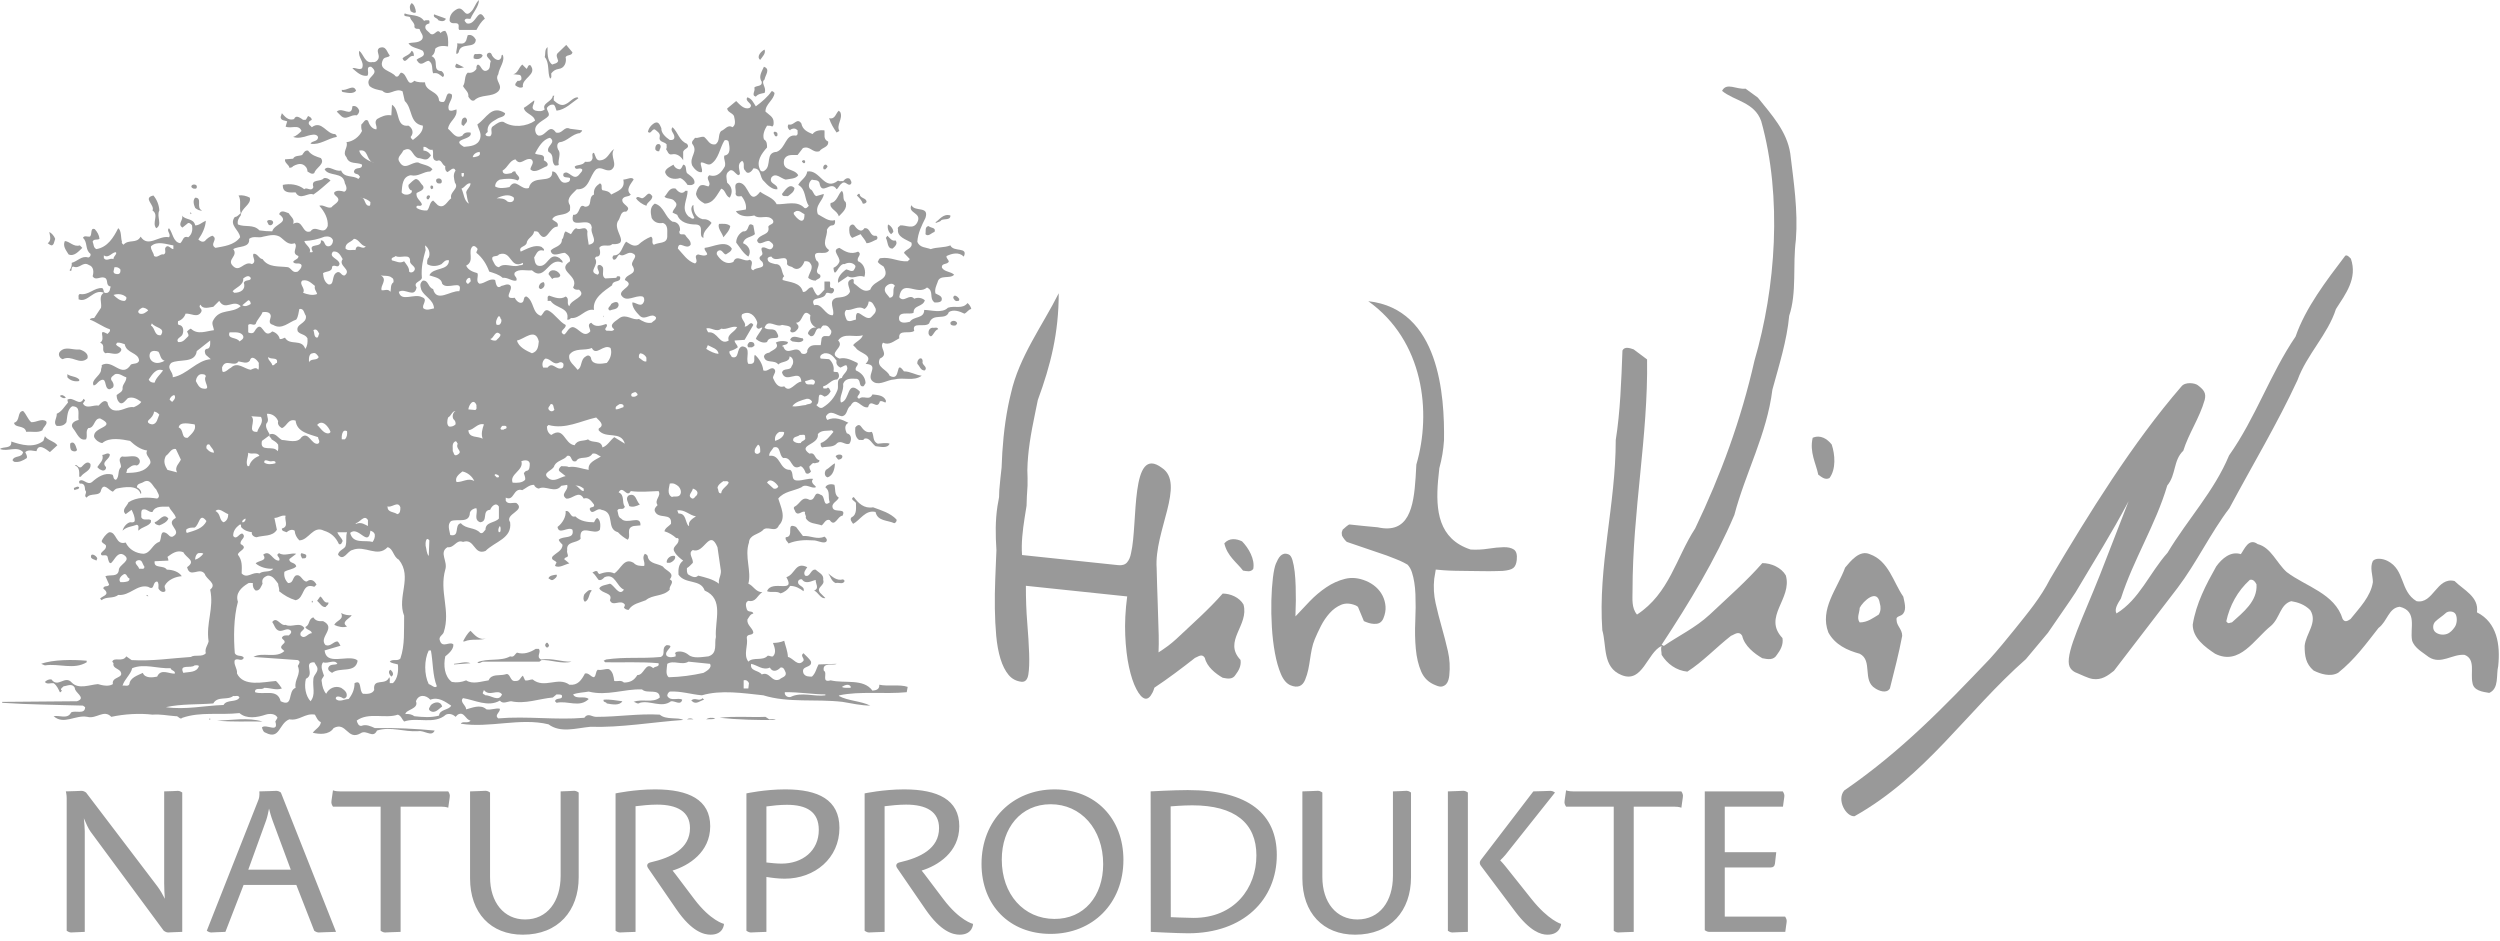
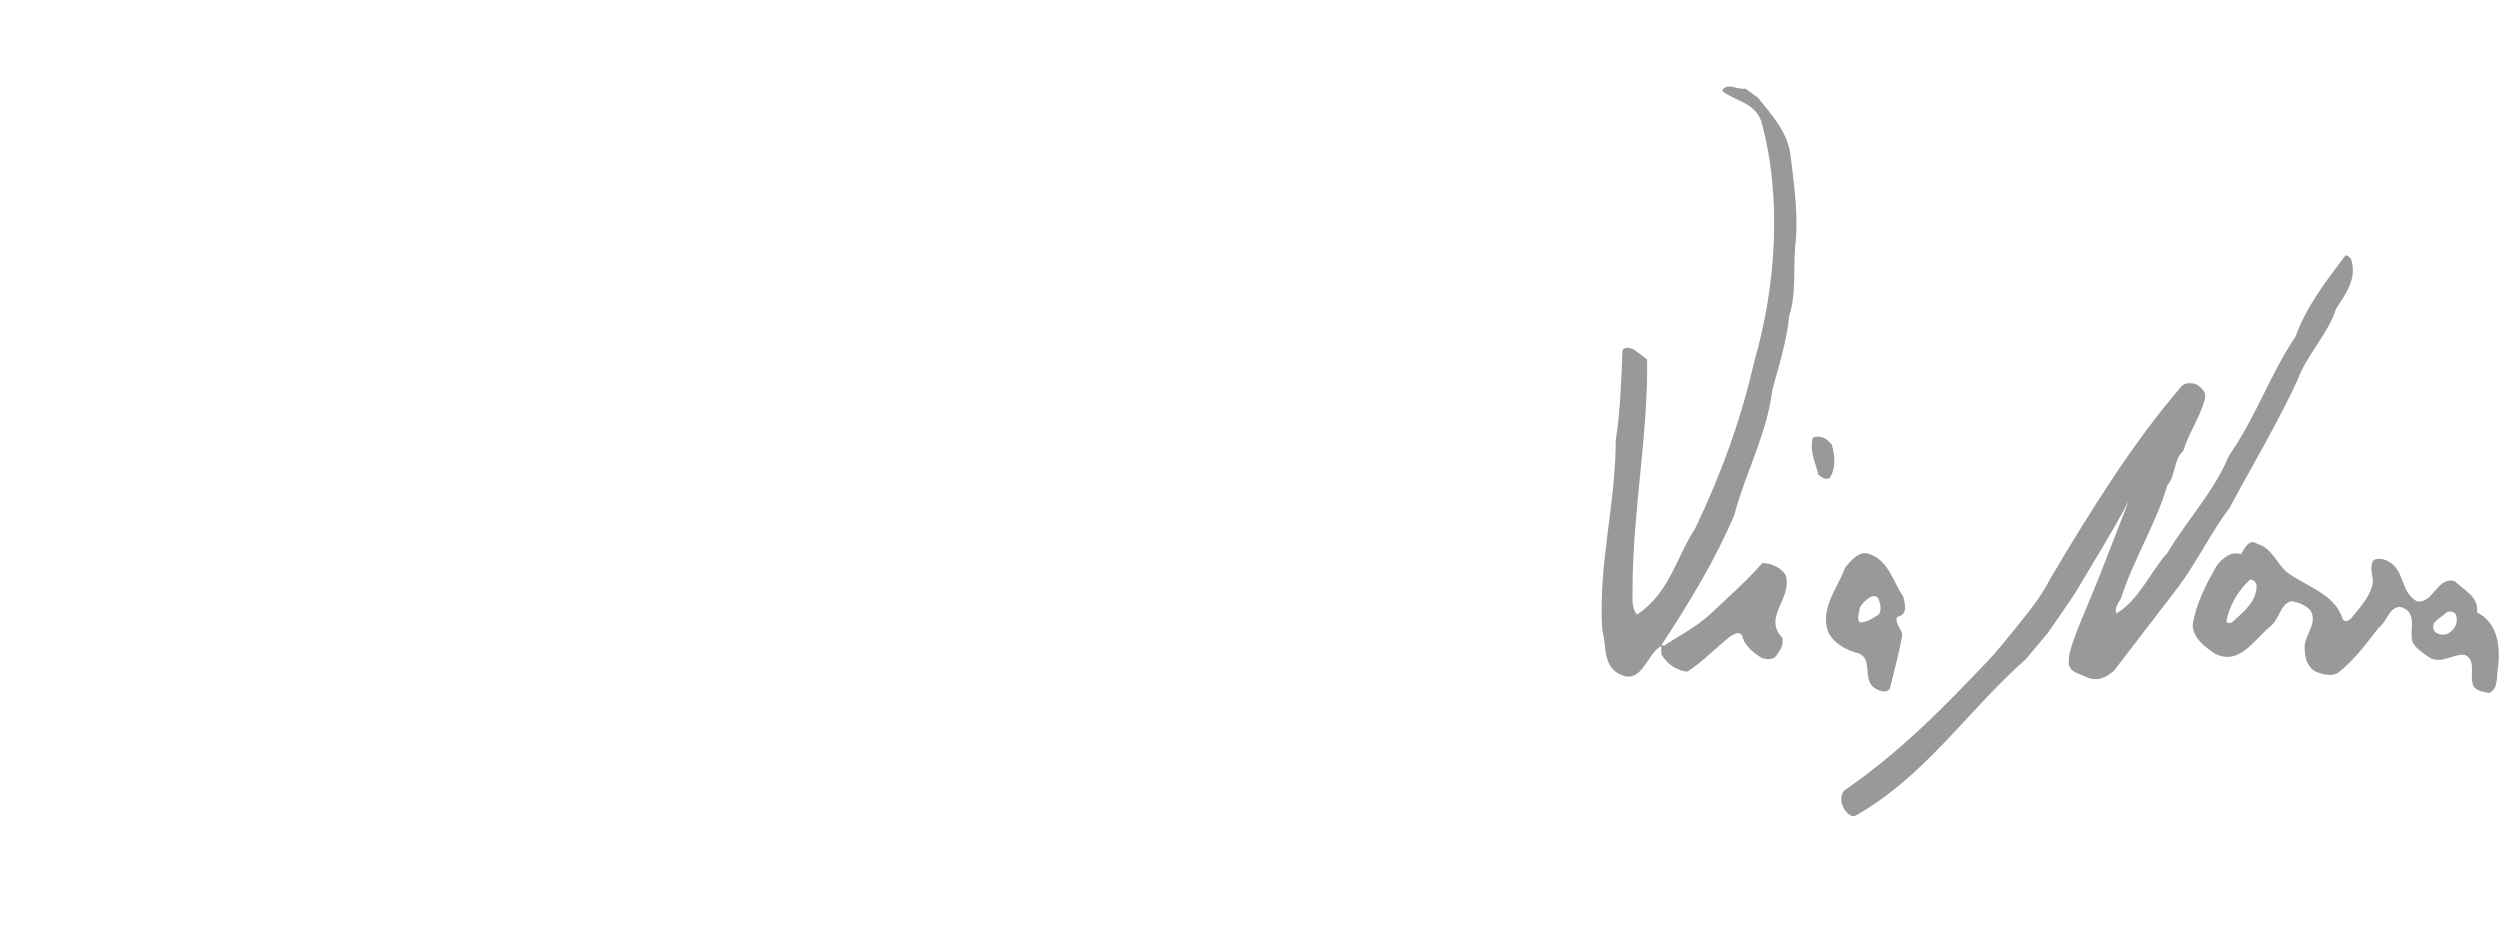
<svg xmlns="http://www.w3.org/2000/svg" width="100%" height="100%" viewBox="0 0 364 137" xml:space="preserve" style="fill-rule:evenodd;clip-rule:evenodd;stroke-linejoin:round;stroke-miterlimit:2;">
-   <path d="M56.748,8.079c-0.18,0.365 -0.77,0.137 -0.998,0.636c-0.726,1.544 1.226,1.544 1.861,2.407c0.455,0.182 0.5,-0.363 0.772,-0.545c0.999,0.091 0.82,2.271 1.952,1.181c0.454,0.273 1.135,0.226 1.544,0.226c0.09,1.408 1.951,1.226 2.042,2.634c0.137,0.273 0.41,0.227 0.681,0.227c0.501,-0.364 0.273,-1.68 1.181,-1.09c0.227,0.726 -0.771,1.407 -0.409,2.27c0.319,0.227 0.727,0 1.091,-0.091c0.18,1.271 -1.091,1.68 -1.227,2.815c0.682,0.546 1.091,1.543 2.088,0.999c0.273,-0.499 0.728,-0.499 1.181,-0.453c0.454,1.134 -3.087,0.861 -0.953,2.088c0.908,-0.091 2.043,-0.136 2.361,-1.227c0.226,-0.817 -0.273,-1.361 -0.408,-2.043c1.362,-0.908 2.044,-2.906 4.04,-1.633c0,0.59 -0.818,0.544 -1.227,0.861c-0.726,0.41 -1.451,0.818 -1.316,1.863c-0.091,0.135 -0.318,0.226 -0.318,0.407c0.137,0.273 0.409,0.228 0.682,0.228c0.544,-0.5 -0.228,-1.136 0.544,-1.544c0.408,-0.318 0.954,-0.681 1.408,-0.544c1.361,0.907 3.359,0.681 4.584,-0.182c-0.18,-0.909 -1.497,-0.998 -1.633,-1.863c0.544,-0.317 0.998,-0.724 1.498,-1.088c0.181,0.409 -0.726,1.181 0.228,1.498c0.498,0.091 0.907,0.136 1.316,-0.182c-0.455,-0.952 1.089,-1.089 1.18,-1.998l0.226,0c-0.135,0.183 -0.09,0.454 -0.09,0.682c0.454,0.409 1.09,0.908 1.725,0.544c0.635,-0.271 1.045,-0.952 1.726,-0.998l0.136,0.136c-0.954,0.636 -1.908,1.679 -3.179,1.816c-0.136,-0.273 -0.136,-0.636 -0.408,-0.863c-0.454,-0.091 -0.772,0.136 -0.999,0.453c-0.045,0.41 0.454,0.774 0.227,1.182c-0.589,0.681 -2.316,1.135 -1.86,2.407c0.044,0.18 0.271,0.498 0.544,0.453c0.998,0 1.453,-1.817 2.406,-0.453c0.954,0.271 1.179,-1 2.042,-0.546l1.772,0.227c0,0.182 -0.228,0.273 -0.319,0.408c-1.134,0.091 -1.861,1.227 -2.951,1.318c-0.499,0.181 -0.362,0.816 -0.226,1.089c0.5,0.544 -0.091,1.544 0.091,2.18c-0.091,0.181 -0.319,0.09 -0.546,0.136c-0.681,-0.636 0.046,-1.453 -0.953,-1.999c-0.409,-0.861 1.226,-1.316 0.227,-2.043c-1.089,0.227 -1.725,1.453 -2.18,2.27c0.409,0.365 1.544,-0.09 1.273,1c0.271,0.136 0.817,0.499 0.453,0.861c-0.772,0.273 -1.77,1.136 -2.405,0.455c0.044,-0.499 0.679,-0.999 0.135,-1.452c-0.953,-0.319 -1.544,1.088 -2.316,0c-0.862,0.181 -1.089,1.18 -1.86,1.634c0,0.77 0.953,0.408 1.316,0.363c0.136,-0.228 0.318,-0.272 0.544,-0.228c0,0.5 1,0.818 0.321,1.318c-0.729,-0.363 -1.773,-0.273 -2.59,-0.137c-0.41,0.181 -0.681,0.545 -0.681,0.999c0.545,0.363 1.453,0.227 2.088,0.091c0.907,-1.453 1.679,0.544 2.815,0.136c0.499,-2.134 3.541,-0.408 3.405,-2.407c1.089,-0.044 0.817,2.225 2.407,1.499c0.18,-0.137 0.226,-0.318 0.18,-0.544c-0.317,-0.183 -1.134,0.09 -0.952,-0.636c0.772,-0.772 1.451,1.361 2.405,0c0.136,-0.182 0.409,-0.363 0.319,-0.636c-0.408,-0.364 -0.908,0.273 -1.091,-0.364c0.228,-0.363 1.181,-0.135 1.499,-0.726c0.544,0 0.908,0.091 1.09,-0.454c0.091,-0.317 -0.182,-0.817 0.226,-0.862c0.227,0.409 0.273,1.27 0.999,1.09c1.044,-0.136 1.226,-1.227 1.952,-1.635c-0.772,1 0.681,2.271 -0.453,3.042c-0.863,0.317 -1.362,-0.59 -2.179,-0.091c-1,0.952 -1,3.042 -2.815,2.905c-0.59,0.636 -1.544,1.272 -1.091,2.18c0.183,0.226 0.091,0.591 0.091,0.907c-0.681,0.909 -2.088,0.364 -2.587,1.272c0.273,0.363 1.043,0.409 0.772,1.089c-1.225,-0.045 -1.589,2.679 -2.724,0.908c-0.137,-0.272 -0.409,-0.226 -0.681,-0.226c-0.091,0.772 -0.999,0.953 -1.09,1.725c-0.226,0.59 -1.225,0.454 -0.863,1.225c0.954,-0.409 2.044,-1.088 3.042,-0.681c0.137,0.183 0.455,0.272 0.319,0.545c-0.909,-0.273 -1.045,0.454 -1.408,0.999c0.091,0.272 0.044,0.953 0.544,1.18c1.499,0.41 1.544,-2.133 3.178,-1.088c0.137,0.225 0.5,0.316 0.41,0.681c-2.044,-1.045 -2.499,2.858 -4.45,1.088c-0.863,0.091 -1.862,-0.271 -2.497,0.319c-0.273,0.544 0.454,0.635 0.227,1.18c-0.636,0.136 -1.226,-0.501 -1.997,-0.408c-0.545,-0.5 -1.272,-0.681 -1.953,-0.908c-0.362,-1 -0.953,-1.998 -1.861,-2.724c-0.045,-0.273 0.227,-0.364 0.137,-0.636c-0.182,-0.182 -0.364,-0.455 -0.682,-0.318c-0.816,0.726 0.363,2.134 -0.953,2.814c0.319,0.681 0.998,0.909 1.635,1.091c0.226,0.408 -0.319,1.225 0.317,1.542c0.817,-0.045 1.453,-0.861 2.27,-0.544c0.091,0.362 0.182,1.453 0.907,0.862c0.41,-0.045 0.863,-0.407 1.272,-0.09c0.59,0.59 -1.226,2.088 0.681,1.815c0.181,0.409 0.681,0.908 1.09,0.681c0.363,-0.226 0.09,-0.907 0.635,-0.861c1.134,0.726 0.772,2.404 2.088,2.814c0.364,-0.318 0.501,-1.045 1.09,-0.771c0.907,0.453 1.588,1.633 2.497,2.088c0.182,0.544 -1.18,0.907 -0.228,1.407c0.41,-0.182 0.59,-0.999 1.227,-1.09c0.907,0.045 1.588,1.725 2.587,0.635c0.046,-0.408 -0.544,-0.997 0.137,-1.271c0.59,0.727 1.407,0.455 2.179,0.182c0.454,0.408 -0.544,0.681 0.091,1c0.363,-0.091 0.862,0.181 1.089,-0.227c-0.954,-0.681 0.318,-1.226 0.772,-1.636c0.954,-0.68 1.907,0.41 2.815,0.137c0.545,0.318 1.089,0.681 1.861,0.544c0.227,-0.271 0.681,-0.363 0.637,-0.772c-0.681,-0.817 -1.544,0.546 -2.361,-0.226c-0.591,-0.591 -1.135,-1.27 -1.091,-1.953c0.546,-0.044 1.362,0.908 1.726,-0.226c0,-0.228 0.045,-0.5 -0.227,-0.635c-1.09,-0.273 -2.406,0.998 -3.132,-0.228c-0.273,-0.863 2.179,-1.362 0.544,-2.179c0.182,-0.954 1.816,-0.727 1.18,-1.952c-0.633,-0.772 1.181,-1.544 -0.226,-1.997c-0.681,-0.137 -1.181,0.68 -1.726,0.226c-0.408,0.227 -0.408,0.817 -0.863,0.771c-0.226,-0.271 -0.226,-0.362 0,-0.635c1.136,0.046 1.227,-1.316 1.817,-1.998c0.544,0.319 1.09,0.818 1.77,0.455c0.546,-0.5 1.18,-0.908 1.862,-1.18c0.454,0.272 -0.045,0.907 0.408,1.18c0.682,-0.409 1.907,-0.09 1.952,-1.18c-0.045,-0.727 0.227,-1.681 -0.635,-1.998c-0.727,0.136 -1.317,-0.136 -1.635,-0.726c-0.181,-0.818 -0.272,-1.59 0.455,-2.089c1.362,0.362 1.498,2.043 2.588,2.633c0.726,0 1.133,0.59 1.088,1.271c-0.135,0.091 -0.09,0.227 -0.09,0.363c0.135,0.409 0.635,0.046 0.862,0.318c0.228,0.453 0.863,0.772 0.772,1.408c-0.635,0.862 -1.725,-0.771 -1.861,0.545c0.727,0.771 1.407,1.861 2.496,2.178c0.637,-0.362 -0.362,-1.089 0.455,-1.316c0.408,0.09 1,0.318 1.316,0c0,-0.363 -0.453,-0.545 -0.363,-0.953c1.273,-0.137 3.087,-1.225 3.95,0.091c-0.046,0.453 -0.544,0.636 -0.863,0.862c-0.408,-0.046 -0.544,-0.818 -1.088,-0.545c-0.228,0.136 -0.273,0.319 -0.228,0.545c0.499,0.817 1.361,1.589 2.407,1.09c0.453,-1.225 1.588,0.137 2.36,-0.319c0.863,0.364 -0.272,1.273 0.544,1.544c0.409,-0.544 1.863,-0.136 1.318,-1.225c-0.273,-0.228 -0.637,-0.544 -0.227,-0.863c0.544,-0.318 -0.046,-0.726 0.134,-1.18c0.547,-0.364 1.182,0.727 1.635,-0.137c0.182,-0.407 -0.271,-0.68 -0.544,-0.862c-0.636,-0.136 -1.499,0.862 -1.77,-0.091c0.407,-1.044 1.951,-0.681 1.633,-1.998c0.182,-0.408 0.954,-0.318 0.681,-0.953c-0.726,-0.953 -1.907,0 -2.723,-0.681c-0.909,0.227 -2.089,0.182 -2.633,-0.545l0,-0.091l1.407,-0.226c0.137,-0.637 -0.182,-1.407 -0.635,-1.953c-0.364,0.046 -0.727,0.136 -0.863,-0.317c0.181,-0.545 -0.454,-1.59 0.544,-1.635c1.499,0.136 1.364,3.496 3.043,1.317c0.772,0.591 1.951,0.862 2.406,1.816c1.406,0.046 2.95,-0.59 4.04,0.544c0.272,0.137 0.454,-0.136 0.635,-0.318c-0.68,-0.952 -0.363,-2.406 -1.542,-3.041c0.407,-0.772 1.179,-1.044 1.316,-1.953c1.907,-0.317 2.451,2.952 4.494,1.318c0.182,0.181 0.499,0.044 0.727,0.091c0.273,-0.319 0.637,-0.591 0.998,-0.319c0.093,0.228 0.364,0.5 0.093,0.773c-0.41,0.317 -0.774,-0.591 -1.273,-0.137c-0.408,0.273 -0.5,0.726 -0.772,0.862c-0.818,-1.407 -2.179,1.09 -2.497,-0.953c-0.226,-0.499 -0.772,-0.317 -1.089,-0.454c-0.409,0.272 -0.636,0.999 -0.227,1.407c0.453,0.183 0.408,0.819 0.862,0.999l1.09,-0.317c-0.045,0.954 -1.362,1.633 -0.862,2.951c0.772,0.408 1.589,1.135 2.497,0.862c0.044,0.364 0,0.772 -0.455,0.772c-0.317,0 -0.59,0.363 -0.726,0.635c0.136,0.954 -0.907,2.134 0.318,2.951c-0.455,1.045 -2.724,-0.454 -1.862,1.498c1,0.636 -0.635,1.636 0.546,2.089c0.271,0.59 -0.455,0.59 -0.636,0.863c-0.409,0 -0.772,-0.136 -1.09,-0.408c0.09,-0.681 0.862,-1.409 0.318,-2.09c-0.182,-0.317 -0.543,-0.362 -0.863,-0.317c-0.227,0.681 -0.817,1.453 -1.634,0.954c-0.272,-0.273 -0.682,-0.136 -0.909,-0.546c0.227,-1.816 -1.634,-0.046 -2.269,-1.089c-0.227,0 -0.409,0.045 -0.544,0.228c-0.093,0.681 0.679,0.726 1.089,0.861c1.089,-0.046 0.863,1.181 1.316,1.771c-0.182,0.135 -0.271,0.319 -0.227,0.545c1.09,0.362 2.588,0.318 2.951,1.726c0.59,0.135 0.772,-0.818 1.408,-0.636c0.226,0.408 0.363,0.953 0.772,1.18c0.363,-0.136 0.634,-0.544 0.954,-0.863l0,-1.18l0.771,0c0.226,0.272 -0.273,0.999 0.453,0.953c0.228,0.136 0.228,0.363 0.092,0.546c-0.273,0.544 -0.773,-0.091 -1.091,0.226c-0.272,1.09 -2.451,0.318 -1.725,1.725c1.135,-0.409 1.59,1.544 2.724,1.454c0.363,-0.772 -0.817,-2.135 0.545,-2.544c0.726,-0.091 1.591,-0.091 1.952,-0.861c0,-0.636 -0.772,-1.544 0.318,-1.863c0.454,0 0.046,0.499 0.317,0.681c0.637,0.409 1.316,1.408 2.316,0.863c0.544,-1.544 3.089,-1.27 1.952,-3.359c-0.317,-0.227 -0.636,-0.364 -0.861,-0.681c0.136,-0.182 0.136,-0.499 0.408,-0.544c1.498,-0.228 2.543,0.544 3.948,0.453l0.319,-0.318l-0.863,-0.907c0.228,-0.546 1.362,-0.636 1.09,-1.499c-0.772,-0.453 -2.133,-0.817 -1.951,-1.953c-0.137,-0.272 0.18,-0.363 0.317,-0.544c0.862,-0.092 1.906,0.68 2.496,-0.454c0.728,-1.453 -1.453,-1.271 -0.862,-2.498c0.499,1.045 2.633,0.046 2.043,1.863c-0.544,1.089 -1.09,2.178 -1.181,3.449c0.319,0.909 1.272,0.818 1.953,1.09c0.863,-0.318 1.952,-0.181 2.86,-0.545c0.454,1.045 2.633,0.137 1.952,1.635c-0.726,-0.727 -1.725,-0.453 -2.497,-0.091c-0.135,0.227 0.227,0.499 0.318,0.772c-0.136,0.545 -1.134,0.182 -0.999,0.954c0.454,0.635 1.226,0.499 1.771,0.998c-0.59,0.681 -2.134,-0.091 -2.407,1.09c-0.182,0.499 -0.454,0.998 -0.316,1.634c0.316,0.227 1.178,0.363 0.862,1.09c-0.273,0.272 -0.637,0.226 -1,0.226c-0.862,-0.681 0,-1.633 -1.088,-2.178c-1.409,1.271 -3.633,-1.363 -4.042,1.406c0.681,0.909 1.453,-0.588 2.18,0.228c0.501,-0.228 1.134,-0.137 1.544,0.227c-0.273,1 -1.681,0.681 -1.635,1.815c-0.545,0.365 -2.406,-0.407 -2.089,1.09c0.318,0.545 1.09,0.318 1.544,0.227c0.59,-0.862 2.088,-0.408 2.088,-1.724c0.954,0 2.633,0.544 3.451,-0.319c1.045,-0.363 2.088,0.273 2.861,-0.681c0.226,0.182 0.498,0.546 0.543,0.863c-0.453,0.091 -0.59,0.499 -0.998,0.681c-0.637,-0.317 -1.589,-0.681 -2.27,-0.226c-0.453,1.316 -2.361,0 -2.861,1.633c-0.589,0.681 -2.587,-0.317 -2.178,1.091c-0.636,0.544 -2.36,-0.319 -2.18,1.089c-0.726,0.362 -1.452,1.09 -2.359,0.635c-0.636,0.772 0.952,1.681 -0.456,2.316c-0.635,1.271 1.091,1.589 1.408,2.496c1.771,0.999 0.727,-2.542 2.088,-0.635c0.954,0 1.68,0.544 2.589,0.635c-1.181,0.863 -2.589,0.182 -3.996,0.546c-0.998,0.044 -1.952,0.816 -2.86,0.453c-1.68,-0.817 0.999,-2.587 -1.317,-2.724c1.317,-1.316 -0.952,-1.543 -1.407,-2.315l-0.409,-0.41c0.364,-0.498 1.272,-0.816 1.408,-1.451c-1.136,0.408 -2.771,-0.454 -3.587,0.772c1.09,1.044 -1.725,1.815 0.182,2.633c1.044,-0.228 1.816,0.273 2.633,0.635c0.228,0.363 -0.455,0.59 -0.227,1.089c0.817,0.365 1.362,0.954 1.407,1.862c-0.136,0.135 -0.136,0.318 -0.319,0.454c-0.77,0.091 -0.271,-0.909 -0.952,-1.089c-0.772,-0.045 -1.68,-0.136 -1.997,0.725c0.136,1.045 -0.635,1.908 -0.318,2.725c1.362,-0.273 0.817,-3.406 2.723,-1.635c0.183,0.499 -0.726,0.772 -0.089,1.089c0.633,-0.59 1.497,0.364 1.952,-0.635c0.726,0.091 1.589,0.091 1.952,0.863c0,0.136 0.045,0.272 -0.092,0.318c-0.271,-0.091 -0.453,-0.273 -0.772,-0.182c-0.408,1.408 -1.316,-0.59 -1.724,0.863c-0.999,0.272 -1.726,-1.725 -2.541,-0.227c-0.638,0.409 -0.41,1.407 -1.273,1.543c-0.818,-0.09 -1.635,-1.088 -2.316,0c0,0.182 0.046,0.409 0.228,0.545c0.999,-0.545 2.179,-0.046 3.042,0.41c-0.636,0.316 -0.499,0.998 -0.228,1.542c0.772,0.137 0.681,1.091 0.364,1.498c-0.591,0.273 -1.136,-0.544 -1.771,-0.09c-0.544,0.682 -1.453,0.454 -2.18,0.635c-0.271,-0.137 -0.225,-0.408 -0.225,-0.635c0.816,-0.272 1.316,-0.999 1.861,-1.634l-0.228,-0.227c-0.681,0.136 -1.498,-0.091 -2.042,0.544c0.226,1.635 -3.087,1.544 -1.226,2.86c0.908,-0.273 0.68,0.817 1.452,0.954c0,0.454 -0.409,0.317 -0.68,0.454c-0.364,-0.18 -0.501,0.272 -0.772,0.41c-0.046,0.361 0.136,0.541 0.226,0.771c-0.181,0.271 -0.499,0.454 -0.771,0.226c-0.136,-0.362 -0.318,-0.817 -0.728,-0.997c-1.497,0.817 -1.133,-1.41 -2.541,-1.18c-0.681,-0.411 -0.317,-1.863 -1.408,-1.546c-0.226,0.409 -0.681,0.726 -0.635,1.226c1.68,-0.272 1.453,2.089 3.042,2.041c0.635,0.411 0,1.501 0.998,1.546c0.817,0.046 1.635,-0.363 2.361,-0.227c-0.408,0.408 0,0.772 0.364,1.089l0,0.136c-0.682,0.227 -1.409,-0.635 -2.088,0c-1.136,0.544 -2.544,0.593 -3.361,1.635c0.32,1.134 1.225,2.77 0.091,3.904c-0.499,1.225 -1.726,-0.135 -2.405,0.772c-0.637,0.547 -1.908,0.635 -1.953,1.726c-0.681,1.997 0.409,4.221 -0.091,5.992c0.726,0.273 1.09,1.272 2.044,1.228c-0.818,0.543 -0.909,1.495 -2.044,1.269c-0.545,0.226 -0.318,0.907 -0.226,1.226c0.18,0.545 0.861,0.136 0.952,0.635c-0.453,0.047 -0.635,0.545 -0.862,0.863c-0.09,0.818 0.727,1.18 0.862,1.861c-0.091,0.547 -0.907,0.137 -0.952,0.772c0.226,1.225 -0.545,2.453 0.226,3.495c0.726,-0.725 2.091,-0.045 2.816,-0.86c0.271,-0.048 0.454,0.18 0.77,0.091c0.546,-0.546 0.228,-1.364 0,-1.955c0.501,0 1.136,-0.089 1.635,-0.316c0.182,0.77 0.501,1.497 0.545,2.36c0.772,0.138 1.453,1.544 2.27,0.546c0.136,-0.408 -0.545,-0.726 0,-1.091c0.227,0.273 0.863,0.773 1.089,1.225c0.182,1.001 -1.543,0.501 -1.089,1.726c0.273,0.455 0.726,0.455 1.226,0.455c0.545,-0.5 0.635,-1.18 0.953,-1.77l2.633,-0.092c-0.408,0.317 -2.134,-0.319 -1.861,1c0.635,0.317 -0.453,1.816 0.998,1.405c2.043,0.499 4.766,-0.317 6.085,1.499c0.544,-0.045 1.043,-0.18 0.997,-0.863c1.136,0.273 2.998,-0.089 4.131,0.318l-0.135,0.773c-3.178,0.318 -6.856,-0.183 -9.806,0.453l-0.09,0.09c1.316,0.727 3.223,0.727 4.584,1.408c-1.271,0 -2.724,-0.317 -4.04,-0.543c-3.904,-0.455 -7.9,0.182 -11.532,-0.955c-2.997,-0.317 -6.174,-0.818 -8.944,0c-1.589,-0.135 -3.041,-0.636 -4.675,-0.544c-0.227,0.136 -0.364,0.364 -0.364,0.634c0.499,0.865 1.544,0.183 2.179,0.547c-0.227,0.907 -1.089,0.135 -1.634,0.225c-1.362,1.046 -3.042,-0.179 -4.539,0.228c-0.319,0.272 -0.591,-0.09 -0.908,-0.135c1.179,-0.5 2.813,0.226 3.813,-0.637c-0.045,-1.408 -1.862,-0.453 -2.587,-1.179c-2.634,-0.092 -5.085,0.998 -7.765,0.317c-0.726,0.136 -1.544,0.136 -2.269,0.409c0.409,0.818 1.682,0.135 2.269,0.679c-1.36,1.319 -3.041,0.183 -4.676,0.546l-0.227,-0.228c0.137,-0.635 1.181,-0.09 0.999,-0.862c-0.181,-0.18 -0.499,-0.091 -0.772,-0.135l-0.544,0.453c-2.043,0.182 -4.04,1 -6.083,0.544c-0.591,0.047 -1.181,0.456 -1.635,-0.09c-1.726,0.999 -3.632,-0.089 -5.358,-0.362c-0.544,0.545 0.455,1.042 0.455,1.635c0.772,-0.182 2.089,-0.818 2.951,0c0.682,0.135 1.362,-0.228 1.952,-0.092c0.091,0.546 -0.863,0.907 -0.227,1.406c4.177,-0.362 8.489,0.273 12.53,-0.089c0.591,-0.818 1.135,-0.045 1.862,-0.136c3.086,0 6.083,-0.499 9.125,-0.319c0.907,0.817 2.679,0.319 3.405,0.771c-4.495,0.319 -9.08,1.137 -13.53,0.999c-2.042,0.183 -4.312,0.955 -6.083,-0.363c-4.131,-0.997 -8.626,0.59 -12.757,-0.089c0.226,-0.455 1.091,0.044 1.407,-0.455c-0.772,-0.136 -0.908,-1.408 -1.862,-0.863l-0.316,0.319c-0.365,-0.363 -0.909,-0.547 -1.408,-0.319c-1.681,1.499 -4.177,0.319 -6.083,1c-0.319,-0.32 -0.409,-0.818 -0.908,-1c-1.817,0.635 -4.268,-0.409 -5.994,0.863c0.091,0.364 0.273,0.817 0.681,0.772c0.681,-0.273 1.362,0.045 1.953,0.318c3.087,-0.045 5.901,0.089 8.716,0.362c-0.453,1.001 -1.542,-0.09 -2.405,0.092c-2.043,0.136 -3.996,-0.727 -5.994,-0.092c-0.59,1.271 -1.498,-0.225 -2.405,0.41c-1.908,1.09 -2.043,-1.772 -3.905,-0.772c-0.681,1.043 -2.134,0.907 -3.041,0.681c0.408,-0.544 1.134,-0.864 1.18,-1.544c-0.455,-0.181 -0.635,-0.68 -0.863,-1.09c-1.453,-0.272 -2.27,0.953 -3.723,0.68c-1.544,0.59 -1.362,3.043 -3.451,1.954c-0.362,-0.091 -0.453,-0.498 -0.544,-0.774c0.59,-0.59 2.498,0.908 1.952,-0.86l0.319,-0.545c-0.273,-0.635 -1.182,-0.635 -1.727,-0.455c-1.225,0.41 -2.769,0.68 -3.814,-0.228c-2.949,0.318 -5.673,-0.226 -8.307,0.683c-0.363,0.362 -0.59,-0.318 -0.953,-0.228c-1.271,-0.09 -2.179,-0.318 -3.405,-0.227c-1.862,-0.228 -4.132,-0.091 -5.993,0.319c-1.089,-1.137 -2.179,0.361 -3.496,0c-1.77,-0.319 -3.404,1.224 -4.903,-0.092c0.818,-0.182 2.043,0.5 2.542,-0.543c0.591,-0.366 2.043,0.361 2.043,-0.774l-0.317,-0.227c-4.313,-0.136 -7.673,-0.136 -11.758,-0.408l0,-0.135l10.895,-0.093c1.453,-0.498 -0.408,-1.27 -0.317,-1.952c-0.41,-0.726 -1.09,-0.271 -1.635,-0.226c-0.136,0.181 -0.455,0.273 -0.364,0.543l0.137,0.092c-0.137,0.091 -0.181,0.273 -0.318,0.228c-0.227,-0.454 -0.409,-0.952 -0.908,-1.316c-0.408,-0.047 -0.999,0.225 -1.27,-0.182c0.271,-0.272 0.589,-0.409 0.952,-0.365c0.954,1.316 1.953,-0.679 2.951,0.454c0.999,1.044 2.634,0.318 3.814,0.229c0.635,0.182 1.544,0.407 2.179,0c-0.227,-1.137 1.725,-0.818 1.09,-1.863c-0.318,-0.407 -1.18,-0.499 -0.999,-1.18l-0.181,-0.228c0.271,-0.725 1.498,0.138 2.042,-0.769l0.772,0.544c2.997,0.18 5.766,-0.272 8.626,-0.455c0.59,-0.409 1.634,0.09 2.18,-0.545c-0.182,-0.68 0.271,-1.133 0.408,-1.723c-0.408,-2.68 0.817,-4.86 0.227,-7.538c1.09,-0.863 -0.591,-1.498 -0.772,-2.268c-0.772,-1.137 -2.179,0.726 -2.588,-1.001c1.363,-0.954 -0.09,-1.272 -0.545,-2.179c-0.907,-0.362 -1.635,0.18 -2.316,0.681c0.046,0.137 0.137,0.317 0.137,0.544l-1.998,0.091c-0.182,1.137 1.317,0.502 1.772,1.226c0.861,0 1.77,0.318 2.179,0.954c-0.863,0.045 -2.044,0.499 -2.498,1.407c-0.045,0.273 0.182,0.5 0.092,0.773c-0.365,0.318 -0.864,-0.092 -1,-0.411c0,-0.362 0.091,-0.769 -0.18,-0.997c-0.772,0.045 -0.273,1.408 -1.317,0.772c-1.635,-0.41 -2.679,1.361 -4.359,1.18c-0.681,0.589 -1.771,0.181 -2.406,0.773l-0.228,-0.229c0.273,-0.363 1.318,-0.498 0.772,-1.18l-0.317,-0.319c0.135,-0.497 0.681,-0.134 0.863,-0.543l-0.546,-1.226c0.636,-0.271 1.817,0.18 1.952,-0.863c-0.044,-0.86 2.044,-1.408 0.682,-2.27c-1.316,-0.773 -1.816,2.862 -2.316,0.318c-0.181,-0.544 -1.044,0.137 -0.953,-0.544c0.318,-0.41 0.772,-0.547 0.726,-1.09c-0.182,-0.317 -0.59,-0.317 -0.635,-0.682c0.182,-0.408 0.59,-0.997 1.09,-1.27c1.135,-0.092 0.907,1.952 2.406,1.498c0.498,1.045 1.543,1.587 2.587,1.635c1.09,-0.091 1.317,-1.453 2.315,-1.726c0.41,-0.41 0,-1.907 1.091,-1.226c0.272,0.181 0.453,0.591 0.861,0.455c1.59,-0.864 -1.316,-1.816 0.455,-2.724c-0.136,-0.636 -0.771,-1.046 -0.999,-1.636c-0.727,0.048 -1.997,-0.226 -2.406,0.773c-0.591,0.09 -0.862,-0.59 -1.498,-0.32c-0.228,0.276 -0.091,0.727 -0.136,1.091c0.271,0.59 0.999,0.137 1.407,0.41l0,0.317c-0.408,0.635 -1.271,0.635 -1.815,1.225c-0.093,-0.317 0.18,-0.726 -0.228,-0.863c-0.726,0.273 -1.498,0.273 -2.088,0.863c0.136,-0.545 0.59,-1.089 1.089,-1.225c0.273,0 0.544,0.09 0.681,-0.182c0.046,-0.636 -0.226,-1.135 -0.454,-1.636l-0.862,0.638c-0.682,-0.638 0.226,-1.18 0.407,-1.726c1.182,-0.773 2.771,-0.773 4.179,-0.545c0.589,-0.318 0,-0.908 -0.137,-1.317c-0.545,-0.498 -0.863,-1.679 -1.862,-1.09c-0.317,0.228 -0.953,0.182 -0.953,0.772c0.317,0.137 0.636,0.455 0.636,0.862l-0.092,0.092c-0.409,-1.362 -2.406,-0.999 -3.495,-0.772c-0.227,0.091 -0.364,0.273 -0.545,0.454c-0.59,-0.181 -1.316,-1.408 -1.725,-0.228c-0.137,0.999 -1.588,0.319 -2.089,1.092c-0.544,-0.275 0.182,-0.728 -0.227,-1.092c-0.044,-0.453 -0.044,-1.043 -0.771,-0.952c-0.136,-0.091 -0.091,-0.228 -0.091,-0.364c0.59,-0.499 1.135,0.682 1.862,0.136c0.817,-0.726 1.816,-1.407 2.951,-1.088c0.271,0.224 0.045,0.68 0.544,0.771c0.545,-0.5 0.182,-1.361 0.726,-1.862c0.046,-0.544 -0.544,-1.135 0.137,-1.544c0.863,0.184 2.179,-0.454 2.587,0.546c0.091,0.362 -0.136,0.681 -0.408,0.77c-0.636,-0.179 -0.999,0.228 -1.408,0.546l-0.136,0.545c1.226,-0.045 2.724,-0.045 3.496,-1.407c0.182,-0.77 -0.863,-1.137 -0.454,-1.861c-0.954,-0.137 -1.77,-0.727 -2.497,-1.407c-1.18,-0.228 -2.997,-0.59 -4.041,0.317c-0.453,-0.046 -0.953,-0.409 -1.179,-0.862c-0.318,-1.544 3.495,-1.407 0.861,-2.725c-0.952,0 -0.726,1.407 -1.724,1.407c-0.455,0.546 -0.046,1.045 -0.318,1.635c-0.999,0.273 -1.317,-0.909 -1.861,-1.544c-0.545,-0.681 0.136,-1.135 0.771,-1.271c-0.136,-0.908 0.363,-1.952 -0.908,-1.997c-0.771,0.408 -0.726,1.589 -0.863,2.316c-0.317,0.498 -0.816,0.589 -1.407,0.544c-0.59,-0.453 0.045,-1.134 0,-1.771c0.728,-0.318 1.045,-0.953 1.635,-1.634l-0.091,-0.409c0.863,-0.545 1.771,1.09 2.361,-0.137l0.226,0.228l-0.317,0.455c0.454,0.907 1.635,0.135 2.27,0.317c0.363,-0.363 0.863,-1 1.316,-0.454c0.046,0.499 0.363,0.909 0.772,1.089c1.226,0.364 1.998,-0.59 3.041,-0.408c0.41,-0.182 0.863,-0.409 1.091,-0.772c-0.545,-0.409 -1.226,-0.817 -1.952,-0.544c-0.364,0.317 -0.818,1.134 -1.318,0.544c-0.226,-0.272 -0.317,-0.59 -0.317,-0.999c0.362,-0.317 0.954,-0.453 0.863,-1.089c0.045,-0.546 0.59,-0.908 0.544,-1.499c-0.544,-0.136 -0.953,-0.634 -1.634,-0.453c-0.227,0.226 -0.727,0.408 -0.545,0.861c0.273,0.319 0.455,0.773 0.227,1.091c-0.227,0.091 -0.364,0.317 -0.635,0.226c-0.681,-0.272 -0.182,-1.906 -1.316,-1.18c-0.319,0.227 -0.501,0.636 -0.863,0.636c-0.41,-0.773 0.952,-1.362 1.089,-2.18c-0.046,-0.272 0.181,-0.453 0.091,-0.77c1.68,-0.954 2.906,2.041 4.267,-0.091c0.408,-0.182 0.998,-0.046 1.18,-0.546c-0.045,-1.225 -1.861,-1.044 -2.088,-2.406c-0.317,-0.09 -0.681,-0.273 -1.089,-0.227l-0.182,0.227c0.091,0.409 1.134,0.454 0.636,1.09c-0.59,0.681 -1.544,0 -2.18,0.227c-0.726,-0.455 0.137,-1.134 -0.772,-1.544c0.954,-0.545 -0.544,-2.179 1.09,-1.27c0.182,-0.228 0.454,-0.365 0.318,-0.681c-0.998,-0.319 -1.907,-1.046 -2.905,-1.408c0.046,-0.182 0.363,-0.228 0.636,-0.228l0.998,-1.498c0.136,-0.772 -0.408,-1.633 0.409,-2.179c-1.498,-0.635 -2.361,1.544 -3.678,0.953c0.046,-0.272 -0.136,-0.635 0.182,-0.771c1.317,0.227 2.043,-0.953 3.268,-0.863c0.363,0.318 0,0.863 0.772,0.681c0.408,-0.226 0.318,-0.59 0.454,-0.908c-0.818,-0.136 -0.272,-0.998 -0.863,-1.27c-0.681,-0.273 -1.316,0.499 -1.77,-0.228c0.182,-0.59 0.182,-1.407 -0.544,-1.634c-0.909,-0.59 -1.317,0.635 -2.27,0.227c-0.454,0.046 -0.046,0.907 -0.545,0.544c0.226,-0.318 0.362,-0.681 0.317,-1.088c0.863,-0.228 1.453,-1.091 2.407,-0.773c0.227,-0.045 0.408,-0.272 0.317,-0.545c-0.816,-0.59 -0.363,-1.679 -1.089,-2.315c0.182,-0.409 0.635,-0.136 0.999,-0.181c0.408,-0.319 0,-1.363 0.727,-1.091c0.362,0.409 0.635,0.863 0.681,1.409c-0.319,0.226 -0.818,-0.046 -1,0.407c0.182,0.409 0.091,0.864 0.545,1.09c1.634,-0.272 2.497,-1.679 3.178,-3.041c0.5,0.317 0.363,1.451 0.545,1.951c-0.091,0.228 0.091,0.319 0.227,0.455c0.771,-0.862 1.907,-0.09 2.496,-1.18c1.091,1.68 2.633,-0.228 4.132,0.09c0.362,-0.453 -0.454,-0.953 0,-1.316c0.544,0.635 0.59,2.043 1.635,2.179c0.453,-0.364 0.362,-1.136 1.18,-0.863c0.544,-0.453 0.637,-1.045 0.544,-1.725c-0.181,-0.272 -0.499,-0.499 -0.726,-0.227l-0.681,0.545c-0.816,-0.545 0.273,-1.182 -0.09,-1.771c0.545,0.726 1.725,0.364 1.952,1.453c0.59,0 0.998,-0.454 1.544,-0.681c-0.045,0.908 -0.501,1.907 -1.091,2.725c0.273,0.271 0.636,0.453 0.954,0.226c0.317,-0.363 0.681,-0.635 1.089,-0.772c0.954,0.499 -0.499,1.227 0.455,1.771c1.18,-0.227 2.722,-0.364 3.587,-1.544c-0.093,-1.045 -1.679,-1.771 -0.772,-2.951c0.363,0 0.59,-0.364 0.862,-0.545c-0.272,-0.817 0.136,-1.86 -0.318,-2.588c0.5,-0.089 1.136,0.047 1.634,0.318c0.273,1 -1.226,1.453 -1.316,2.588c-0.272,0.364 -0.545,0.772 -0.409,1.316c1.091,0.455 2.225,-0.09 3.132,0.863c0.637,0.091 1.227,0.137 1.863,0.137c0.317,-1.135 2.632,-1.271 0.999,-2.497c0.272,-0.726 0.952,-0.273 1.406,-0.137c0.273,0.5 0.908,0.818 0.637,1.544c1.497,-0.817 1.27,1.59 2.541,1.09c0.727,-1.09 1.907,0.772 2.497,-0.772c0.091,-1.044 -0.453,-2.089 -1.225,-2.952c0.589,-0.226 1.179,0.455 1.769,0.228c0.319,-0.454 1.5,-0.863 0.772,-1.544c-0.18,-0.182 -0.453,-0.318 -0.362,-0.636c0.362,-0.362 1.045,-0.227 1.453,-0.09c0.544,-0.227 0.271,-0.909 0.09,-1.226c-0.226,-1.77 -2.361,-0.908 -2.95,-2.043c0.589,-0.68 1.497,0.408 2.404,0.182c0.456,1.135 1.727,0.635 2.498,1.225c0.137,-0.135 0.363,-0.318 0.137,-0.455c-0.182,-0.407 -0.727,-0.135 -0.772,-0.635c0.227,-0.816 1.226,-0.135 1.18,-0.997c-0.726,-0.41 -1.906,0.045 -2.269,-1.091c-0.681,-0.725 0.318,-1.453 0,-2.178c0.953,-0.091 1.861,-0.772 2.269,-1.635c-0.135,-0.272 -0.135,-0.772 -0.091,-0.954c0.364,-0.273 0.5,-0.861 0.954,-0.544c0.182,0.544 0.544,1.226 1.225,1.271c0.182,-0.545 -0.408,-0.953 0.091,-1.499c0.636,-0.362 1.271,-0.681 2.089,-0.544l0.09,-1.544c1.226,0.726 0.499,3.315 2.407,3.042c0.59,0.363 0.816,1.089 0.317,1.635c0,0.226 0.227,0.317 0.319,0.453c0.635,-0.499 1.544,-1.134 1.452,-2.088c-1.997,-0.318 -1.452,-2.496 -2.632,-3.587l-0.319,-1.407c-1.09,-0.59 -1.997,0.863 -2.951,-0.091c-0.635,-0.136 -1.317,-0.226 -1.861,-0.681c-0.817,-1.407 1.77,-1.633 0.228,-2.814c-0.865,-0.046 -0.182,0.908 -0.546,1.316c-0.907,0.136 -1.588,-0.59 -2.179,-1.089c0.409,-0.182 0.953,0.317 1.407,0c0.409,-0.954 -0.635,-1.543 -0.408,-2.543c0.635,0.455 0.817,1.907 1.952,1.635c0.364,0.09 0.726,-0.182 0.862,-0.545c0.183,-0.545 -0.409,-1.09 0.092,-1.498c1.043,-0.408 1.089,0.589 1.542,1.088Zm-18.522,96.976c-2.088,-0.047 -4.495,0.09 -6.629,-0.136c2.18,-0.047 4.448,-0.502 6.629,0.136Zm73.774,-0.32c0.319,0 0.681,-0.088 0.953,0.091c-2.497,0.046 -5.721,-0.044 -8.172,-0.316c2.179,-0.273 4.313,-0.045 6.675,-0.136l0.544,0.361Zm-81.492,-0.135l0.091,0l0,0.227l-0.091,0l0,-0.227Zm70.46,0.135l-0.953,0c0.272,-0.182 0.681,-0.182 0.953,0Zm1.861,0c0.455,-0.045 0.954,0.047 1.316,-0.134c-0.362,-0.136 -0.997,-0.136 -1.316,0.134Zm-42.267,-2.633c0.455,1.135 -1.453,1.183 -1.543,1.862c0.498,-0.046 0.953,0.047 1.316,0.318c1.272,0.136 2.406,0.228 3.586,-0.09c0.092,-0.955 1.453,-0.772 1.772,-1.454c-0.908,-0.589 -1.863,-1.316 -3.042,-0.861c-0.636,-0.728 -1.725,-0.817 -2.089,0.225Zm3.815,0.773c-0.456,0.272 -1,1.09 -1.726,0.635c-0.408,-0.273 -0.046,-0.546 0.09,-0.863c0.499,-0.452 1.408,-0.635 1.636,0.228Zm-30.419,-1.545c-0.817,0.682 -2.269,-0.044 -2.905,1.091c-2.18,0.181 -4.722,0.046 -6.901,0.544c2.861,0.408 5.585,-0.227 8.399,-0.318c0.454,-0.863 1.907,-0.317 2.314,-1.089c-0.18,-0.409 -0.588,-0.136 -0.907,-0.228Zm56.658,0.772c-0.408,0.683 -1.542,0.455 -2.269,0.319c-0.091,-0.271 -0.59,-0.136 -0.455,-0.544c0.954,-0.092 1.862,0.136 2.724,0.225Zm-41.495,-24.605c0.137,0.455 0.637,0.816 0.772,1.27c-0.135,0.228 -0.18,0.592 -0.544,0.455c-0.454,-1 -1.135,-1.635 -2.18,-1.953c-1.587,-0.818 -2.224,1.408 -3.586,1.408c-0.409,-0.408 -0.636,-0.861 -0.681,-1.408c-0.409,-0.272 -0.863,-0.043 -1.18,0.228c-0.273,-0.138 -0.726,-0.138 -0.681,-0.545c1.089,-0.273 0.317,-1.271 0.544,-1.86c-0.635,-0.139 -0.999,0.317 -1.634,0.317l0.363,1.723c-0.634,1.045 -1.997,0.772 -2.951,1.09c-0.317,0 -0.817,-0.318 -0.681,-0.725c-0.544,-0.092 -1.089,-0.228 -1.498,-0.682c-0.226,-0.091 0.091,-0.59 -0.319,-0.409c-0.544,0.409 -0.952,0.953 -0.907,1.635c0.5,0.636 0.818,-0.363 1.317,-0.363c0.726,0.591 -0.454,0.909 -0.227,1.544c1.226,0.634 -0.409,0.999 -0.409,1.543c0.636,0.817 0.591,1.636 0.545,2.725c0.817,0.862 1.589,-0.319 2.587,0c0.591,-0.455 1.59,-0.093 1.999,-0.68c-0.954,0.045 -1.908,-0.229 -2.543,-0.775c0.363,-0.453 1.771,-0.317 1.09,-1.27c1.044,-0.816 1.317,0.908 2.316,0.862c0.317,-0.499 -0.682,-0.725 0,-1.088c0.77,0.498 1.724,-0.092 2.496,0.091l-0.999,0.77c-0.044,0.683 0.908,0.41 0.999,1.09c-0.499,0.454 -1.18,0.408 -1.726,0.772c-0.089,0.636 0.091,1.18 0.546,1.636c0.771,0 0.59,-0.681 1.089,-1.092c0.817,-0.316 0.954,0.909 1.635,0.864c0.544,-0.453 1.089,-0.182 1.408,0.454l-0.319,0.318c-1.861,-0.683 -1.362,1.681 -2.724,1.953c-0.908,-0.272 -1.68,-0.727 -2.405,-1.317c0.089,-0.411 -0.137,-0.682 -0.137,-1.091c-0.363,-0.453 -0.726,-1.181 -1.498,-1.181c-0.544,0.184 -0.954,0.502 -0.772,1.181c-0.228,0.409 -0.364,1.046 -0.999,0.999c-0.363,-0.272 -0.454,-0.681 -0.409,-1.088c-0.272,0 -0.589,-0.091 -0.772,0.089c-0.908,0.546 -1.816,1.409 -1.407,2.634c-0.635,2.314 -0.635,5.265 -0.453,7.49c0.317,0.59 1.089,0.183 1.316,0.683c-0.364,0.635 -0.863,-0.048 -1.316,0.317c-0.228,0.636 0.408,1.226 0.317,1.951c0.954,1.999 3.859,1.227 5.675,1.092c0.318,0.27 0.681,0.815 0.863,1.086c-0.863,0.319 -1.59,-0.09 -2.587,-0.09c-0.319,0.409 -1.408,-0.181 -1.318,0.637c1.226,0.453 3.27,-0.59 3.723,1.315c1.952,0.955 0.954,-1.498 2.179,-1.952c-0.227,-1.226 0.863,-1.951 0.319,-3.178c0.135,-0.27 0.498,-0.636 0,-0.861l-6.447,-0.455c1.225,-0.77 3.314,0.273 4.493,-0.863l-0.362,-0.317c-0.319,-0.319 0.136,-0.636 0.362,-0.864c0.182,-0.409 -0.317,-0.453 -0.362,-0.771c0.226,-0.407 0.636,-0.317 0.998,-0.317c0.182,-0.182 0.454,-0.363 0.318,-0.68c-0.544,-0.545 -1.09,0.134 -1.724,0c-0.592,-0.183 -0.682,-0.863 -0.999,-1.273c0.68,-0.908 1.179,0.637 1.951,0.41c0.908,0.453 2.044,-0.502 2.724,0.453c-0.136,0.455 -0.726,0.5 -0.544,1.09c0.635,0.679 1.045,-0.363 1.634,-0.318c-0.045,-0.5 -0.726,-0.409 -0.954,-0.907c0.727,-0.318 0.409,-1.181 1.181,-1.409c0.318,0.546 0.863,0.589 1.407,0.546c2.043,0.998 -0.727,2.36 0.364,3.495c0.726,0.272 1.089,-0.5 1.724,-0.543c0.273,0.179 0.32,0.452 0.455,0.633c-0.771,0.228 -1.543,0.455 -2.315,0.683c0.227,2.223 3.131,0.68 4.584,1.316l0.228,0.182c-0.318,1.907 -2.632,0.862 -3.724,1.77c-0.226,-0.137 -0.681,-0.362 -0.544,-0.772c0.273,-0.591 0.908,-0.319 1.316,-0.545c-0.453,-0.726 -1.316,0.047 -2.088,-0.226c-0.454,0.591 -0.044,1.363 0.136,1.95c-0.136,0.32 -0.453,0.501 -0.317,0.91c0.046,0.635 0.272,1.315 0.636,1.726c0.408,-0.818 1.317,-1.226 2.177,-0.865c0.41,0.272 1,0.682 0.774,1.317c-0.228,0.273 -0.409,0.317 -0.681,0.091c-0.182,-0.091 -0.953,-0.364 -0.863,0.226c0.546,0.501 1.226,0 1.862,0c0.544,-0.679 0.861,-1.405 0.861,-2.313c1.136,-0.591 0.591,1.088 1.226,1.544c0.59,0.045 1.362,0.045 1.635,-0.548c-0.227,-1.86 1.679,-0.543 2.179,-1.86c0.181,0.228 0.046,0.59 0.09,0.864l0.455,0c0.727,-0.682 0.817,-1.816 0.727,-2.724c-0.41,-0.138 -0.864,-0.138 -1.182,-0.411c0.364,-0.452 1.136,0 1.544,-0.452c0.681,-2 0.5,-4.087 0.546,-6.221c-1.091,-2.769 1.271,-5.628 -0.772,-8.17c-0.817,-0.41 -0.817,-1.637 -1.635,-1.818c-1.498,1.59 -3.27,-0.363 -5.13,0.409c-0.727,0.137 -1.271,1.726 -2.089,0.681c0.091,-0.636 0.863,-0.773 1.09,-1.226c0.227,-0.772 0,-1.452 0.227,-2.042l-1.408,0Zm53.391,24.38c-0.546,0.135 -1.181,0.771 -1.726,0.225l-0.136,-0.09c0.5,-0.589 1.135,0.227 1.635,-0.363l0.227,0.228Zm-56.75,-5.448c-1.724,-0.046 0.182,1.77 -1.225,2.406c-0.273,1.134 -0.046,2.495 0.68,3.267c0.772,-0.953 0.272,-2.041 0.409,-3.267c0.045,-0.636 0.817,-1 0.544,-1.726l-0.408,-0.68Zm24.697,4.038l-0.181,0.456c0.09,0.182 0.272,0.182 0.408,0.317c0.819,-0.046 1.907,1.045 2.406,-0.135c-0.635,-0.865 -1.815,0.408 -2.633,-0.638Zm43.811,0.32c-0.091,0.499 0.454,0.817 0.863,0.68c1.544,-0.771 3.404,0 5.04,-0.227l0,-0.135c-1.862,0 -3.86,-0.363 -5.903,-0.318Zm-5.993,-1.727l0,1.18l0.681,0l0.091,-0.769c-0.091,-0.274 -0.409,-0.547 -0.772,-0.411Zm14.301,0.954c0.362,0.226 0.863,0.091 1.273,0.136l0,-0.226c-0.364,-0.453 -1.002,-0.089 -1.273,0.09Zm-59.837,-5.31l-0.316,0c-0.681,1.361 -0.681,3.541 0,4.903c0.408,0.089 0.861,0.68 1.18,0.317c-0.636,-1.59 -0.545,-3.495 -0.864,-5.22Zm-37.907,2.586c-1.907,0.092 -3.815,-0.726 -5.585,0c-0.227,0.955 -1.134,1.59 -1.407,2.545c0.317,-0.091 0.817,0.179 0.998,-0.228c0.091,-0.955 1.225,-1.273 1.953,-1.635c0.317,0.817 1.407,0.68 2.089,0.545c0.544,-1.272 1.86,-0.318 2.587,-0.455c0.045,-0.452 -0.501,-0.363 -0.635,-0.772Zm51.21,-25.924c-1.363,-0.408 -1.135,1.681 -2.408,1.092l0,0.452c0.319,0.59 1,0.228 1.545,0.319c1.452,1.134 -1.77,1.59 -0.908,2.815c0.318,2.361 -2.179,2.77 -3.587,4.177c-1.725,0.681 -1.543,-1.908 -3.269,-1.317c-0.998,-0.41 -1.225,0.908 -2.269,0.771c-1.272,0.772 0.09,2.043 -0.318,3.269c-0.909,3.224 0.817,5.949 -0.228,9.125c-0.135,0.41 -0.817,0.635 -0.544,1.227c0.364,1.135 1.453,0 1.952,0.544c0.046,0.728 -0.725,1.363 -1.18,1.727c-0.273,1.314 -0.137,2.903 0.953,3.722c0.727,0.135 1.408,0.044 2.089,-0.229c0.953,0.636 2.225,0.137 3.268,0c0.411,-0.998 1.589,-0.635 2.407,-0.861c0.816,-0.364 0.635,1.09 1.497,0.955c0.682,0.043 0.682,-0.502 1.09,-0.775l0.319,0.681c0.408,0.094 0.726,-0.136 1.088,-0.136c1.727,1.409 3.724,-0.454 5.357,0.772c1.227,0.139 1.771,-0.679 2.271,-1.634c0.59,-0.135 0.817,0.501 1.316,0.545c0.364,-0.273 0.182,-0.772 0.546,-1.091c0.59,0.139 1.043,-0.179 1.633,-0.089c0.59,0.365 0.681,1.09 0.772,1.727c0.59,0.088 0.954,-0.182 1.408,0.224c0.908,0 1.498,-0.318 1.952,-1.088c1.044,0.044 1.135,-2.044 2.315,-1c0.228,-0.318 0.954,-0.136 0.773,-0.726c-2.543,-0.228 -5.175,-0.09 -7.764,-0.135l-0.228,-0.227l0.364,-0.182c2.906,-0.409 4.949,-0.091 7.946,-0.364c0.816,-0.362 0,-1.27 0.861,-1.725c1.453,0.047 -0.499,0.818 0,1.545c0.318,0.318 0.909,0.225 1.318,0.091c-0.047,-0.139 0.09,-0.364 -0.137,-0.456l0.227,-0.182c0.589,-0.18 1.272,0 1.77,0.41c0.682,0.59 1.998,0.317 2.907,0.228c1.407,-0.456 0.817,-1.863 1.088,-2.815c-0.181,-2.406 1.225,-5.541 -1.634,-6.766c-0.59,-1.723 -2.815,-0.862 -3.813,-2.316c-0.045,-0.772 0,-1.543 0.681,-2.043c-0.364,-0.273 -0.954,-0.725 -1.226,-1.225c-0.545,-0.817 0.545,-1 0.545,-1.725c0.091,-0.226 -0.091,-0.408 -0.318,-0.318c-0.499,-0.455 -1.09,-0.817 -1.725,-1c0.091,-0.498 0.635,-0.725 0.953,-1.087c0.182,-1.77 -1.862,-0.545 -2.36,-1.863c-0.091,-0.363 0.136,-0.588 0.408,-0.862c-0.545,-0.771 0.59,-1.318 0.137,-2.045c-1.181,0.049 -2.771,0.183 -4.041,0c-0.59,1.091 -1.134,-0.952 -1.771,0.183c0.954,0.407 0.409,1.453 0.908,2.088c-0.227,0.636 -0.863,0.048 -1.089,0.546c0.135,0.408 0.09,0.998 0.545,1.18c0.817,0.998 2.905,-0.635 2.814,0.998l-0.998,0.093c-1.226,0.317 -0.274,1.451 -0.864,1.997c-0.499,-0.274 -1.043,-0.683 -1.407,-1.09c-1.815,-0.5 -0.317,-2.906 -2.406,-3.271c-0.726,-0.405 -1.362,1 -1.725,-0.135c0.09,-0.09 0.136,-0.27 0.318,-0.226c0.226,-0.092 0.408,-0.092 0.317,-0.409c-0.362,-0.456 -0.772,-1.135 -1.498,-0.863c-0.727,-1.317 -1.634,0.137 -2.542,0c-0.954,-0.681 0.408,-1.18 0.136,-1.998l-0.862,0.137c-0.863,1.18 -2.317,-0.137 -3.269,0.408c-0.273,-0.045 -0.59,-0.227 -0.681,-0.545c-0.681,-0.045 -1.181,0.5 -1.725,0.771Zm33.322,25.289c-0.226,1.089 1.09,0.907 1.543,1.544c1.182,-0.5 1.409,1.225 2.589,0.725c0.317,-0.317 0.998,-0.361 0.909,-0.952c-0.137,-0.317 -0.274,-0.908 -0.771,-0.772c-0.411,0.455 -1.137,0.772 -1.545,0c-1.042,0.455 -1.815,-0.363 -2.725,-0.545Zm-9.125,-0.319c-0.953,0.591 -2.133,-0.271 -3.087,0.319c-0.045,0.59 -0.317,1.59 0.227,1.952c1.771,-0.044 3.405,-0.273 5.04,-0.635c0.408,-0.228 1.316,-0.727 0.953,-1.317c-1.044,-0.091 -2.089,-0.226 -3.133,-0.319Zm-43.038,1.953l-0.227,0.229c-0.183,-0.184 -0.59,-0.727 -0.137,-1.002c0.182,0.138 0.455,0.411 0.364,0.773Zm-28.874,-1.408c-0.499,0.501 -2.316,-0.272 -1.635,1.091c0.817,-0.18 1.952,0 2.271,-1c-0.183,-0.18 -0.454,-0.091 -0.636,-0.091Zm-15.709,-0.452c-1.906,1.134 -3.995,0.134 -6.082,0.453l-0.545,-0.226c1.68,-0.635 4.676,-0.635 6.627,-0.455l0,0.228Zm55.887,0.135l-2.406,0.183l0,-0.092c0.817,-0.046 1.634,-0.409 2.406,-0.091Zm9.942,-2.088c0.409,0.501 -0.453,1.136 0.319,1.544c1.771,-0.227 2.905,0.362 4.449,0.316c-1.361,0.41 -3.088,-0.316 -4.359,-0.226l-0.318,0.226l-8.172,0c-0.318,0 -0.59,0.41 -0.861,0.092c1.451,-0.635 3.403,-0.092 4.765,-0.861c0.59,0.179 0.636,-0.273 1,-0.545c0.999,0.317 1.952,-0.045 2.724,-0.546l0.453,0Zm1.5,-0.545c-0.092,0.227 -0.092,0.407 -0.41,0.319c-0.226,-0.273 -0.226,-0.365 0,-0.638c0.273,-0.135 0.273,0.228 0.41,0.319Zm-12.304,-0.544l-0.228,0c0.273,-0.501 0.591,-1.136 1.089,-1.544c0.59,0.59 1.227,1.453 2.316,1.088c-0.954,0.411 -2.134,0 -3.177,0.456Zm-16.435,-3.815c-0.228,0.454 -1.679,1 -0.681,1.635c-0.499,0.228 -1.317,0.046 -1.861,-0.226c0.317,-0.682 1.453,-0.728 0.997,-1.725c0.456,0.272 1.092,0.362 1.545,0.316Zm43.129,-8.397c0.319,0.952 1.453,0.861 2.18,1.314c0.408,0.638 1.815,0.908 0.998,1.863c0.817,0.408 -0.181,0.954 0,1.498c-0.953,1.044 -2.497,0.681 -3.496,1.545c-0.861,0.361 -1.951,0.499 -2.495,1.407c-0.274,0 -0.637,-0.137 -0.682,-0.41c0.136,-0.09 0.136,-0.227 0.136,-0.362c-0.635,-0.863 -1.771,0.407 -2.179,-0.635c0.499,-1.136 -1.136,-0.91 -1.544,-1.727c0.227,-0.453 1,-0.498 1.544,-0.68c0.59,0.136 1.362,1.952 2.043,0.862c-1.091,-0.453 -1.271,-2.453 -2.815,-1.816c-0.273,0.273 -0.499,0.5 -0.863,0.409c-0.317,-0.364 -0.499,-0.773 -0.908,-1.091c0.227,-0.09 0.546,-0.362 0.772,-0.09c-0.046,0.135 0.136,0.228 0.227,0.319c0.681,-0.229 1.453,-0.454 2.179,-0.091c1,-0.636 1.408,-2.362 2.816,-1.542c0.407,0.453 0.953,0.453 1.543,0.453c0.182,-0.682 -0.409,-1.092 0.089,-1.772c0.273,0.091 0.455,0.228 0.455,0.546Zm-46.534,6.535c0.091,0.32 -0.273,0.455 -0.407,0.681c-0.547,0.045 -0.82,-0.59 -1.227,-0.907l0.454,-0.636c0.408,0.183 0.499,1.047 1.18,0.862Zm-2.406,-0.227l0.135,0l0,0.227l-0.135,0l0,-0.227Zm40.769,-1.497c-0.499,0.5 -0.318,1.316 -0.999,1.634c-0.318,-0.224 -0.228,-0.817 -0.091,-1.09c0.318,-0.314 0.681,-0.816 1.09,-0.544Zm31.372,-3.405c-0.228,0.364 -0.638,0.772 -0.32,1.225c0.773,0.318 0.773,-0.996 1.545,-0.861c0.453,0.453 1.225,0.681 1.091,1.497c0.317,0.818 -1.091,1.046 -0.455,1.863l0.772,0.771c-0.682,0.181 -1.045,-0.861 -1.637,-1.09c0.818,-0.318 0.183,-0.998 0.229,-1.544c-0.544,0.091 -1.453,0.728 -1.998,-0.089c-0.184,-0.045 -0.409,0 -0.543,0.225c-0.229,0.818 1.043,0.682 0.77,1.499c-0.546,-0.409 -1.182,-0.772 -1.953,-0.772c-0.316,0.546 -0.862,0.954 -1.406,1.09c-0.546,-0.409 -1.362,-0.045 -1.955,-0.318c0.684,-1.769 4.225,0.453 2.817,-2.042c1.315,-0.409 1.271,-2.317 3.043,-1.454Zm-95.976,4.177l0,0.089l-0.319,-0.225c0.092,0 0.273,0 0.319,0.136Zm82.9,-7.083c-1.18,-2.814 -1.908,1.044 -3.587,0.409c-0.772,0.455 0.091,1.225 0,1.863c-0.273,0.273 -0.544,0.588 -0.862,0.771c0,0.362 -0.046,0.727 0.226,0.952c0.409,0.228 0.999,0.593 1.408,0.136c1.044,0.272 2.134,0.502 3.041,1.181c-0.181,-0.679 0.455,-1.317 0.227,-2.177l-0.453,-3.135Zm18.296,4.677l0.226,0.226c-0.226,0.592 -0.861,0.181 -1.316,0.32c-0.636,-0.273 -0.727,-0.955 -1.09,-1.408c0.591,0.453 1.226,1.135 2.18,0.862Zm-104.692,-0.77c-0.408,0.224 -0.907,0.726 -0.544,1.177l0.454,0c0.318,-0.044 0.953,-0.044 0.862,-0.542c-0.408,-0.139 -0.318,-0.683 -0.772,-0.635Zm62.969,0.088c0.181,0.272 -0.273,0.637 -0.545,0.773c-0.272,0.091 -0.408,-0.136 -0.636,-0.227c0.092,-0.41 0.727,-0.499 1.181,-0.546Zm-61.107,-2.043c-0.544,0.364 0.272,0.774 0.317,1.183c0.319,-0.048 0.818,0.18 0.772,-0.32c-0.317,-0.363 -0.272,-1.181 -1.089,-0.863Zm63.831,-6.446c0.727,0.726 1.817,0.863 2.724,0.863c0.136,-0.182 0.182,-0.456 0.455,-0.635c0.544,0.318 0.499,1.181 0.408,1.723c-0.772,0.955 -3.088,-1.088 -2.815,1.319c-0.59,0.681 -2.088,0.316 -1.952,1.633c-0.136,0.546 0.454,0.953 -0.227,1.091l-0.228,0.225l0.772,0.635c-0.681,0.14 -1.453,0.727 -2.088,0.366c0.091,-0.181 0.091,-0.366 0.227,-0.454c-0.136,-0.41 -0.817,-0.32 -0.635,-0.864c0.499,-0.59 1.499,-0.862 1.499,-1.771c-0.182,-0.227 -0.5,-0.453 -0.545,-0.725c0.635,-0.635 2.314,0 1.997,-1.455c-0.636,-0.542 -1.997,0.82 -2.179,-0.408c0.727,-0.544 1.271,-1.498 1.18,-2.315c0.727,-0.135 0.635,1.045 1.407,0.772Zm14.483,5.766c0.272,0.407 -0.363,0.908 -0.726,1c-0.137,-0.048 -0.364,0.089 -0.455,-0.092c0,-0.546 0.591,-1.044 1.181,-0.908Zm-84.08,0.363l-0.135,0.317c-0.227,-0.18 -0.546,-0.134 -0.773,-0.452c-0.136,-0.818 0.817,-0.272 0.908,0.135Zm14.709,-0.771c-0.318,0.136 -0.499,0.681 -0.453,0.954c0.453,-0.139 0.863,-0.456 1.18,-0.863c-0.182,-0.183 -0.499,-0.091 -0.727,-0.091Zm15.664,0.636c-0.092,0.18 -0.364,0.089 -0.545,0.134c-0.091,-0.225 -0.363,-0.543 -0.091,-0.771c0.272,0.136 0.909,0.091 0.636,0.637Zm17.432,-1.726c0.137,0.5 0.137,1.181 0.456,1.498l0.089,-2.27c-0.499,-0.636 -0.59,0.408 -0.545,0.772Zm54.934,-1.407c1.135,-0.09 2.043,0.589 3.134,0.091c0.271,0.18 0.498,0.498 0.225,0.772c-0.499,0.272 -1.271,-0.274 -1.951,-0.227c-1.135,-0.091 -2.451,0 -3.496,0.454c-0.136,-0.272 -0.545,-0.501 -0.408,-0.91c1.36,-0.046 -0.137,-2.268 1.497,-1.498l0.999,1.318Zm-62.97,-0.773c-0.317,2.543 -1.724,-0.772 -2.95,0.318c0.409,1.679 2.134,1 3.269,1.317c0.227,-0.317 0.364,-0.682 0.318,-1.088c-0.091,-0.319 -0.364,-0.457 -0.637,-0.547Zm17.435,-3.043c-1.271,0.093 -0.228,1.681 -1.453,1.818c-0.999,-0.363 -0.318,-1.363 -0.545,-2.043c-0.409,0 -0.817,0.273 -0.954,0.635c-0.045,1.636 -1.815,0.863 -2.723,1.226c-0.636,0.5 -0.228,1.407 -0.136,2.042c1.497,0.318 0.499,-1.498 1.543,-1.724c0.772,0.908 2.043,0.544 2.815,1.407c0.408,0.183 0.544,-0.273 0.771,-0.455c0,-1.179 1.363,-0.952 1.953,-1.633l0,-1.726c-0.41,-0.726 -1.088,-0.046 -1.271,0.453Zm-43.039,2.589c-0.499,0 -0.908,0 -1.226,0.317c0.046,0.137 -0.09,0.365 0.136,0.455c1.044,-0.318 2.361,-0.635 2.816,-1.725c-1.045,-1.36 -1,0.589 -1.726,0.953Zm44.446,-0.225c-0.182,0.225 -0.318,0.636 -0.136,0.907c0.136,0 0.182,-0.092 0.227,-0.138c0,-0.227 0.091,-0.544 -0.091,-0.769Zm-21.02,-0.41l0.09,0.092c0.772,-0.319 1.316,0.134 1.726,0.318l0,-0.863c-0.545,-0.908 -1.181,0.407 -1.816,0.453Zm46.852,-1.861l0.182,0.454c1.135,-0.046 0.954,1.226 1.452,1.817l0.092,-0.093c-0.182,-0.59 0.59,-1.043 0.998,-1.316c-0.953,-0.134 -1.634,-1.043 -2.724,-0.862Zm23.518,-1.861c-0.182,0.543 -1.182,0.815 -0.864,1.544c0.318,0.679 1.998,-0.091 1.408,1.089c-0.726,0 -1.09,1.771 -1.861,0.635c-0.591,-0.228 -0.863,0.59 -1.181,0.772c-0.817,-0.317 -1.862,-0.182 -2.316,-1.089c0.139,-0.363 -0.226,-0.5 -0.09,-0.863c-0.454,-0.273 -0.953,0.635 -1.409,0c-0.044,-0.273 -0.407,-0.544 -0.135,-0.772c0.818,-0.365 1.044,-1.636 2.18,-0.999c0.998,0.136 0.544,-1.409 1.635,-0.727c0.725,0.135 0.271,1.908 1.316,1.09c-0.318,-0.816 0.135,-1.588 -0.635,-2.181c0.18,-0.451 0.861,-0.544 1.316,-0.362c0.181,0.635 -0.045,1.453 0.636,1.863Zm-97.61,3.041c-0.182,0.5 -0.818,0.818 -1.317,0.998c-0.272,-0.046 -0.681,-0.18 -0.681,-0.453c0.681,-0.182 1.273,-1.453 1.998,-0.545Zm102.603,-1.634c1.226,0.453 2.497,0.817 3.406,1.77c0.089,0.273 -0.137,0.498 -0.319,0.546c-0.954,-0.455 -2.45,-0.273 -2.724,-1.635c-1.497,-0.365 -2.27,1.225 -3.27,1.726c-0.18,-0.273 -0.544,-0.637 -0.226,-0.954c0.818,-0.364 0.636,-1.453 0.636,-2.089c-0.137,-0.273 -0.954,-0.546 -0.318,-0.863c0.68,0.908 1.498,1.726 2.815,1.499Zm-95.747,0.544c0.816,0.41 0.499,1.318 1.18,1.635c0.499,-0.182 0.681,-0.681 0.681,-1.18c-0.635,-0.228 -1.316,-0.999 -1.861,-0.455Zm4.04,1.635c0.182,-0.045 0.409,-0.273 0.319,-0.545c-0.182,0.089 -0.546,0.272 -0.455,0.545l0.136,0Zm20.884,-2.36l0.136,0.089c-0.045,0.863 0.954,0.729 1.407,1.091c0.454,-0.091 0.454,-0.59 0.454,-0.999c-0.362,-1.046 -1.316,0.226 -1.997,-0.181Zm36.865,-0.229c-0.455,0.228 -1.045,0.456 -1.544,0.228c-0.09,-0.5 -0.636,-1.09 -0.09,-1.545c1.089,-0.453 1.089,0.863 1.634,1.317Zm7.717,-2.315c-0.045,0.499 -0.908,1.043 -0.091,1.453c0.319,0.046 0.408,-0.318 0.636,-0.455c0.362,-0.499 -0.091,-0.862 -0.545,-0.998Zm-3.359,-0.726c-0.091,0.589 -0.455,1.543 0.317,1.951c0.364,-0.182 0.909,0.093 1.18,-0.317c0.273,-0.409 0.045,-0.953 -0.226,-1.226c-0.318,-0.272 -0.726,-0.545 -1.271,-0.408Zm7.809,-0.364c-0.319,0.227 -0.818,0.545 -0.863,0.999c0.182,0.227 0.045,0.863 0.544,0.771c0.046,-0.68 0.864,-0.998 1.091,-1.543c-0.137,-0.362 -0.5,-0.136 -0.772,-0.227Zm-21.566,0.682c0.455,0 0.727,0.77 1.226,0.77l0,-0.362c-0.363,-0.273 -0.727,-0.497 -1.226,-0.408Zm-72.231,0.226c-0.045,0.363 -0.453,0.228 -0.635,0.408c-0.137,-0.045 -0.137,-0.225 -0.137,-0.317c0.273,-0.091 0.546,-0.318 0.772,-0.091Zm100.151,-0.681l0.954,0.863c0.273,0.091 0.59,-0.045 0.681,-0.318c-0.317,-0.545 -1.225,-1.317 -1.635,-0.545Zm-35.772,-3.132c0.407,1.363 -1.772,1.86 -1.273,3.132c0.681,0.046 1.362,0.046 1.817,-0.408c0.091,-0.409 -0.137,-0.681 -0.182,-0.999c0.136,-0.091 0.226,-0.319 0.408,-0.319c0.453,-0.043 0.453,-0.678 0.453,-1.088c-0.135,-0.591 -0.861,-0.454 -1.223,-0.318Zm-8.583,1.499c-0.499,0.408 -1.134,0.861 -0.861,1.542c0.907,0.044 1.726,-0.681 2.587,-0.136c-0.271,-0.681 -0.998,-1.271 -1.726,-1.406Zm18.933,-2.589c-0.637,0.999 -1.906,0.227 -2.361,1.09c-0.909,0.272 -0.499,-0.953 -1.317,-0.772c-0.455,0.636 -1.452,0.636 -1.862,1.406c-0.135,0.772 -1.952,1 -0.862,1.863c0.862,0.635 1.679,-0.182 2.497,-0.32l-0.863,-0.678c-0.272,-0.23 -0.046,-0.547 0.228,-0.771c0.318,0.045 0.772,-0.049 1.09,0.134c0.952,-0.183 1.952,0.272 2.904,0.407c-0.18,-1.131 1.136,-1.497 1.771,-1.951c-0.407,-0.137 -0.68,-0.544 -1.225,-0.408Zm-13.711,3.133c-0.228,-0.09 -0.454,-0.273 -0.544,0l0.316,0.317c0.137,0 0.273,0.046 0.319,-0.089c0.045,-0.094 -0.046,-0.182 -0.091,-0.228Zm49.032,-1.724c-0.046,0.681 -0.227,1.77 -1.091,2.041c-0.453,-0.135 -0.499,-0.725 -0.227,-1.09c0.5,-0.27 0.863,-0.771 1.318,-0.951Zm-109.821,1.951l-0.228,0c0,-0.501 0.135,-1.408 -0.635,-1.635c0.317,-0.316 0.498,0.498 0.954,0.227c0.362,-0.364 0.861,-0.999 1.316,-0.455c0.18,0.999 -1.045,1.228 -1.407,1.863Zm13.846,-4.041c-0.681,-0.136 -0.954,0.681 -1.453,0.999c-0.409,0.772 -0.182,1.362 0.226,2.041l1.409,0.365c-0.454,-0.772 0.363,-1.362 0.544,-1.862l-0.726,-1.543Zm-9.624,0.772c0.088,0.726 -1.362,1.089 -0.545,1.861c0.044,0.456 -0.41,0.636 -0.728,0.407c-0.225,-0.043 -0.407,-0.269 -0.544,-0.407c0.319,-0.544 0.998,-0.998 0.725,-1.77c0.365,0 0.772,-0.41 1.092,-0.091Zm20.157,-0.227c0,0.68 -0.408,1.315 -0.092,1.954l0.228,0c0.181,-0.728 0.816,-1.274 1.497,-1.5c-0.317,-0.635 -1.134,-0.136 -1.633,-0.454Zm3.496,1.226c-0.454,0.181 -1.136,-0.498 -1.18,0.181c0.408,0.364 1.134,0.274 1.633,0.137c0.137,-0.318 -0.226,-0.363 -0.453,-0.318Zm-31.281,-2.315l-1.089,0.997c-0.546,-0.408 -1.681,-1.361 -1.951,-0.135c-0.365,0 -1.182,-0.318 -1.636,0.135c0.091,0.274 0.318,0.499 0.226,0.866c-0.544,0.361 -1.134,0.678 -1.861,0.541l-0.227,-0.225c0.273,-0.772 1.362,-0.273 1.544,-1.182c-0.909,-0.952 -2.27,0 -3.359,-0.453c0.407,-0.408 1.769,0.045 1.633,-1.089c1.498,0.499 3.269,0.999 4.677,-0.09l0.228,-0.682c0.453,0.636 1.316,0.682 1.815,1.317Zm114.225,1.862c-0.136,0.181 -0.364,0.225 -0.545,0.225l-0.363,-0.454c0.136,-0.408 1.27,-0.408 0.908,0.229Zm-56.341,-2.407c-0.499,0.317 -0.273,0.953 -0.317,1.407c0.181,0.227 0.136,0.771 0.634,0.545c1,-0.545 -0.317,-0.818 0.091,-1.635c-0.135,-0.09 -0.135,-0.453 -0.408,-0.317Zm44.128,0.454c-0.272,0.362 -0.588,0.68 -0.453,1.18c0.272,0.273 0.544,0.182 0.772,-0.092c0,-0.408 0.045,-0.952 -0.319,-1.088Zm-79.857,0c-0.409,-0.182 -0.5,0.271 -0.453,0.545c0.362,0.408 0.59,0.589 1.089,0.635c0,-0.5 -0.454,-0.772 -0.636,-1.18Zm-19.295,0.772c-0.136,0.316 -0.59,0.226 -0.772,0.091c-0.273,-0.227 -0.227,-0.637 -0.227,-1c0.136,-0.182 0.364,-0.227 0.546,-0.09c0.271,0.272 0.317,0.635 0.453,0.999Zm28.065,-2.247c0.032,-0.024 0.074,-0.046 0.128,-0.069c0.772,-0.137 1.09,0.59 1.635,0.863c0.908,0.045 2.27,0.544 2.86,-0.408c1.044,-0.909 1.453,1.18 2.405,0.952c0.41,-0.273 0,-0.635 0,-0.952c-1.316,-0.455 -3.086,-0.727 -3.268,-2.407c-1.089,-0.362 -1.271,0.863 -1.997,1.089c-0.319,-0.181 -0.681,-0.499 -0.545,-0.998c-0.227,-0.635 -0.862,-1.136 -1.634,-1.09c0.045,0.591 0.362,0.954 -0.092,1.453c-0.173,0.521 0.235,1.082 0.508,1.567c-0.072,0.051 -0.096,0.105 -0.09,0.16l-1.053,0.771c-0.364,1.769 1.68,0.544 2.271,1.497c0.18,-0.273 0.09,-0.635 0.09,-0.953c-0.272,-0.41 -0.635,-0.544 -0.954,-0.772c-0.031,-0.186 -0.335,-0.372 -0.354,-0.543l0.127,-0.093c-0.012,-0.022 -0.024,-0.045 -0.037,-0.067Zm47.526,-2.475c-2.271,0.499 -4.496,1.771 -6.947,1.089l-0.227,0.228c0,0.499 0.182,0.998 0.635,1.225c1.907,-1.316 1.861,1.316 3.405,1.499c0.41,-0.863 1.317,-0.545 1.952,-0.863c0.591,0.635 1.908,0 2.09,1.18c0.726,-0.227 1.089,-0.998 1.724,-1.497l1.544,0.952c-0.59,-1.951 -2.724,-0.635 -3.814,-1.951c0,-0.091 -0.044,-0.273 0.091,-0.319c0.863,-0.499 -0.135,-1.18 -0.453,-1.543Zm40.131,2.089c0.367,0.544 0.046,1.362 0.864,1.724c0.545,-0.045 1.316,-0.182 1.725,0c-0.318,0.772 -1.453,0.409 -2.043,0.364c-0.546,-0.364 -0.862,-1.316 -1.634,-1.091c-0.138,0.32 -0.498,0.137 -0.772,0.183c-0.591,-0.408 -0.591,-1.135 -0.545,-1.815c0.182,-0.274 0.499,-0.501 0.772,-0.228c0.407,0.545 0.773,1.089 1.633,0.863Zm-10.486,0.453c-0.318,0.319 -1.09,0.182 -0.953,0.864c0.272,0.271 0.635,0.362 1.088,0.317c0.137,-0.409 0.818,-0.317 0.637,-0.862c0.091,-0.546 -0.5,-0.273 -0.772,-0.319Zm-2.951,-0.453c-0.453,0.226 -0.772,0.727 -0.635,1.317c0.544,-0.183 1.27,-0.545 1.316,-1.226c-0.182,-0.182 -0.453,-0.046 -0.681,-0.091Zm-63.74,1.089l0.453,0c0.318,-0.317 0.363,-0.726 0.318,-1.18c-0.727,-0.409 -0.816,0.772 -0.771,1.18Zm18.433,-1.316c0.089,1.179 1.36,0.817 2.087,1.224c-0.272,-0.68 -0.046,-1.452 0.181,-2.087c-0.952,-0.226 -1.407,0.772 -2.268,0.863Zm-42.178,-0.408c0.818,0.317 0.318,1.632 1.317,1.496c0.544,-0.544 1.316,-1.179 0.999,-1.951c-0.59,-0.046 -2.179,-0.5 -2.316,0.455Zm20.157,-0.365c0.455,0.365 0.863,1.18 1.544,1.226c0.227,0 0.319,-0.046 0.409,-0.226c-0.273,-0.727 -1.181,-1.908 -1.953,-1Zm-41.631,-0.407c0.774,0.045 1.498,-0.59 2.179,-0.137c0.273,0.408 -0.453,0.861 -0.545,1.317c-0.635,0.407 -1.587,0.136 -2.359,0.227c-0.228,-1.045 -1.635,-0.5 -1.772,-1.316c0.954,-0.274 0.408,-1.636 1.317,-1.726c0.499,0.499 0.636,1.134 1.18,1.635Zm32.052,-0.864c0.772,0.681 -0.725,2.362 0.863,2.271c0.182,-0.727 1,-1.316 0.544,-2.179l-1.407,-0.092Zm36.501,1.408c-0.045,0.18 -0.408,0.363 -0.091,0.545l0.319,0c0.136,-0.182 0.544,-0.046 0.408,-0.454c-0.136,-0.182 -0.408,-0.091 -0.636,-0.091Zm-7.854,-1.226c-0.135,0.409 -0.226,1.044 0.136,1.317c0.364,0.045 0.682,-0.046 0.955,-0.318c0.045,-0.317 -0.092,-0.59 -0.319,-0.772c-0.227,-0.409 -0.046,-0.999 0.319,-1.18c-0.546,0.045 -0.591,0.681 -1.091,0.953Zm-42.812,-0.863c-0.045,0.5 -0.362,0.863 -0.771,1.226c-0.363,0.364 0.136,0.59 0.455,0.636c0.772,0 0.817,-0.907 1.088,-1.408c-0.227,-0.273 -0.453,-0.408 -0.772,-0.454Zm57.749,-1.088c-0.091,0.271 -0.545,0.544 -0.226,0.861c0.271,0.318 0.68,0.182 0.77,-0.09c-0.181,-0.227 -0.044,-0.862 -0.544,-0.771Zm-11.984,0.771l0.997,0.09c0.319,-0.136 0.137,-0.454 0.182,-0.726c-0.454,-1.09 -1.135,0.045 -1.179,0.636Zm22.017,-0.771c-0.317,0.226 -0.68,0.317 -0.544,0.771c0.408,0 0.726,-0.227 1.089,-0.318c0.182,-0.409 -0.272,-0.5 -0.545,-0.453Zm29.829,-7.401c-0.32,0.09 -0.819,0.364 -0.545,0.772l1.225,0.089c0.544,0.455 0.772,1.182 0.636,1.772c0.18,0.181 0.499,0 0.68,0.181c0.182,0.408 0.182,0.681 -0.136,1c-0.817,-0.047 -1.317,0.862 -2.042,0.998c0,0.091 -0.047,0.273 0.09,0.318c0.182,-0.045 0.454,0.09 0.545,-0.136c0.318,0.045 0.318,0.363 0.453,0.544c-0.226,0.408 -0.453,0.681 -0.906,0.772c-1.363,-0.953 -0.456,0.817 -1.182,1.226c0.181,0.182 0.591,0.636 1,0.318c0.953,-0.59 1.634,-1.408 2.042,-2.406c0.318,-0.59 -0.273,-1.725 0.681,-1.861c0.137,-0.636 1.18,-1.046 0.635,-1.861c-0.317,0.044 -0.589,0.271 -0.861,0.362c-0.364,-0.182 -0.682,-0.545 -0.546,-0.999c-0.408,-0.545 -0.863,-1.18 -1.769,-1.089Zm-2.587,6.627c-0.773,0.228 -1.682,0.455 -2.091,1.091c0.726,0.09 1.318,-0.137 1.953,-0.182c0.317,-0.226 0.908,-0.045 0.908,-0.545c-0.227,-0.272 -0.455,-0.408 -0.77,-0.364Zm-92.753,0.137l0.362,0.318c0.182,-0.182 0.637,-0.59 0.319,-0.999c-0.319,0.046 -0.636,0.363 -0.681,0.681Zm-15.119,-0.319c-0.182,0.228 -0.681,0 -0.863,-0.226c0.274,-0.273 0.637,-0.045 0.863,0.226Zm82.81,-0.77c-0.228,0.091 -0.591,0.136 -0.454,0.544c0.135,0.182 0.363,0.091 0.544,0.091c0.137,-0.136 0.454,-0.136 0.318,-0.409c-0.137,-0.135 -0.227,-0.317 -0.408,-0.226Zm21.655,-6.674c0.544,1.634 1.953,-0.454 2.634,0.999c0.362,0.227 0.952,0.09 0.862,-0.455c0.409,-0.952 1.226,-0.679 1.953,-0.727l0.135,-0.997c0.228,-0.5 0.681,-0.273 1.09,-0.319c0.226,-0.181 0.363,-0.453 0.317,-0.77c-0.226,-0.319 -0.499,-0.863 -0.997,-0.774c-0.274,-0.089 -0.456,0.273 -0.545,0.455c-0.955,-0.319 -0.592,1.271 -1.499,1.089c-0.136,-0.181 -0.454,-0.271 -0.318,-0.544c0.182,-0.408 0.59,-0.818 1.18,-0.681c-0.681,-0.319 -1.044,-0.998 -0.862,-1.815c-1.226,-1.226 -0.999,1.134 -2.088,1.088l0.318,0.408c0.135,0.41 -0.183,0.637 -0.411,0.863c-0.18,0.137 -0.633,0.273 -0.77,-0.089c0.454,-0.818 -0.726,-0.727 -1.182,-0.863c-0.861,0.453 -2.042,-1 -2.541,0.408c0.499,0.499 1.407,-0.091 1.771,0.681c0.862,1.498 -1.09,0.228 -1.409,1.407c-0.588,0.228 -1.18,-0.091 -1.633,-0.454c0.182,-0.544 0.681,-0.998 0.954,-1.634c-0.273,-0.091 -0.365,0.228 -0.637,0.136c-0.499,-0.273 0,-0.635 -0.135,-0.999c-0.318,-0.907 -1.136,-1.679 -2.18,-1.089c-0.361,0.681 0.727,1.225 0.363,1.769c0.545,0.137 0.818,-0.952 1.271,-0.225l-1.271,2.179l-1.453,0.091c0,0.408 0.409,0.59 0.455,0.998c-0.363,0.273 -0.772,0.453 -1.182,0.545c-0.134,0.363 0.183,0.545 0.319,0.862c1.18,0.364 0.591,-1.271 1.498,-1.543c1.454,0.091 0.409,1.771 0.908,2.542l0.408,0c0.772,-0.136 0.274,-0.953 0.546,-1.316c0.589,0.499 1.137,1.362 1.225,2.269c0.59,0.228 0.863,-0.362 1.407,-0.317c0.727,0.362 0,0.953 0,1.408c0.273,0.589 0.681,1.543 1.635,1.225c0.818,1.089 1.589,-0.636 2.498,-0.681c-0.182,-2.043 -2.27,0.454 -2.817,-1.317c0.183,-0.771 1.227,-0.181 1.408,-0.953c0.364,-0.408 0.273,-1.271 -0.316,-1.407c0.045,0.908 -1.181,0.68 -1.636,1.181c-0.544,-0.774 -1.907,-0.046 -2.088,-1.181c0.091,-0.364 0.453,-0.5 0.772,-0.545c0.364,-0.364 1.589,-0.636 0.953,-1.453c0.5,-0.317 1.363,-0.273 1.771,-0.091c-0.044,0.546 -0.727,0.273 -0.864,0.636l0.183,0Zm-84.76,4.041c-0.455,0.046 -0.728,0.591 -0.772,0.998c0.226,0.408 0.454,0.999 0.998,1.09c1.453,0.272 -0.046,-1.044 0.455,-1.771c-0.045,-0.317 -0.41,-0.317 -0.681,-0.317Zm87.938,0.998c0.046,0.772 0.772,0.364 1.18,0.545c0.228,-0.137 0.273,-0.318 0.228,-0.545c-0.409,-0.499 -0.954,0 -1.408,0Zm-95.566,-0.226c0.136,0.362 0.5,0.499 0.862,0.453c0.183,-0.68 0.818,-1.179 1.226,-1.771c-0.998,-0.408 -1.588,0.592 -2.088,1.318Zm-10.125,0l0,0.226c-0.59,0.136 -1.316,-0.045 -1.724,-0.545l0,-0.453c0.544,0.408 1.225,0.272 1.724,0.772Zm19.069,-5.675l-1.953,1.543c-0.226,1.861 -2.633,1.09 -3.722,1.725c-0.772,0.817 0.317,1.226 0.226,2.088c2.089,-0.363 3.496,-2.497 5.54,-2.634l-0.726,-0.634c-0.137,-0.227 -0.274,-0.726 0.091,-0.863c0.635,0 0.544,-0.771 0.544,-1.225Zm5.765,2.95c-0.408,0.5 -1.089,0.182 -1.634,0.091c-0.637,0.954 -1.906,-0.545 -2.406,0.908c0.045,0.182 -0.046,0.453 0.137,0.636c0.498,0 0.771,-0.454 1.179,-0.636c0.954,-0.908 1.908,0.182 2.861,0.319c0.317,-0.137 0.816,-0.455 1.089,0c0.181,-0.273 0.046,-0.681 0.092,-1c-0.228,-0.409 -1.045,-1.27 -1.318,-0.318Zm97.973,0.091c-0.182,0.546 0.818,0.772 0.319,1.316c-0.638,0.045 -0.727,-0.635 -1.092,-0.953c-0.045,-0.363 0.091,-0.589 0.32,-0.771c0.361,-0.137 0.453,0.182 0.453,0.408Zm-48.169,-1.952c-1.042,0.454 -2.498,-0.091 -3.27,0.999c-0.226,0.998 0.772,1.543 1.182,2.18c0.726,-0.319 0.362,-1.499 1.225,-1.953c0.364,-0.317 0.772,0 0.772,0.407c0.273,0.865 1.498,0.682 2.27,0.546c0.499,-0.546 0.816,-1.407 0.545,-2.179c-1.045,-0.635 -2.088,1.271 -2.724,0Zm-6.766,1.544c-0.407,0.273 -0.544,0.863 -0.317,1.316l0.636,0c0.727,-0.954 1.226,0.408 2.088,0.091c0.273,-0.136 0.228,-0.409 0.228,-0.636c-0.136,-0.227 -0.318,-0.272 -0.546,-0.227c-0.953,0.545 -1.226,-0.544 -2.089,-0.544Zm-40.313,-0.228c-0.227,0.317 0.499,0.772 0.545,1.182c0.317,0.135 0.407,-0.319 0.68,-0.319c0.228,-0.953 -0.908,-0.409 -1.225,-0.863Zm-16.027,-0.771c-0.317,-0.137 -0.907,-0.228 -1.18,0.136c-0.273,0.499 -0.045,1.18 0.544,1.407c0.501,0.227 1.182,0 1.544,-0.227c-0.635,-0.181 -0.589,-0.862 -0.908,-1.316Zm22.474,0.227c-0.682,0.045 -0.546,1.045 -0.546,1.316c0.273,-0.635 1.18,-0.182 1.407,-0.772c-0.18,-0.271 -0.453,-0.726 -0.861,-0.544Zm47.714,0c-0.273,0.137 -0.227,0.408 -0.227,0.635c0.364,0.226 0.726,0.681 1.089,0.545l0,-0.545c-0.135,-0.318 -0.499,-0.59 -0.862,-0.635Zm-80.539,0.772c-1.18,0.999 -2.225,-0.59 -3.586,0.09c-0.499,-0.136 -0.772,-0.817 -0.318,-1.179c0.772,-0.727 1.725,-0.137 2.815,-0.228c0.59,0.182 1.362,0.635 1.089,1.317Zm90.346,-1.954l-0.228,0.546c0.545,0.363 1.226,0.681 1.772,0.726c0,-0.726 -1,-0.953 -1.544,-1.272Zm-27.785,-0.679c0.227,0.953 1.361,1.497 2.179,1.861c0.862,-0.273 0.908,-0.954 0.999,-1.726c-0.5,-2.088 -2.179,-0.272 -3.178,-0.135Zm-31.689,-4.586c-0.137,0.544 -0.137,1.089 -0.454,1.544c-1.09,0.362 -2.088,1.544 -3.359,0.772c-0.954,-0.228 -0.228,-1 -0.364,-1.407c-0.137,-0.501 -0.727,-0.501 -1.18,-0.454c-0.228,0.634 -0.817,1.089 -0.999,1.724c-0.317,0.317 -0.726,-0.182 -1.089,0.137l0,1.089c0.226,0.136 0.726,0.228 0.908,-0.137c1.226,-2.088 1.18,1.318 2.588,0c0.544,0.137 0.999,0.592 1.088,1.09c0.319,0.091 0.545,-0.136 0.772,-0.181c0.681,1.225 2.452,0.091 2.951,1.634c0.319,-0.409 0.365,-0.954 0.319,-1.543c-0.364,-0.635 -0.999,-0.5 -1.407,-1c-0.41,-1.134 1.361,-1.089 1.18,-2.269c-0.273,-0.363 -0.273,-1.135 -0.954,-0.999Zm65.92,5.584l-0.545,0c-0.273,-0.272 -0.045,-0.59 0.182,-0.772c0.271,-0.045 0.636,0 0.682,0.317c0.134,0.319 -0.229,0.319 -0.319,0.455Zm7.4,-1.316c-0.046,0.09 0.046,0.181 0.091,0.227c-0.364,0.545 -1.134,0.272 -1.635,0.226l-0.317,-0.226c0.317,-0.862 1.272,-0.227 1.861,-0.227Zm-84.987,-5.448l-0.863,0.863c-0.545,0.046 -1.499,0.454 -1.861,-0.318c-0.455,0.453 0.408,0.589 0.091,1.09c-0.546,0.907 -1.499,0.134 -2.27,0.226c-0.137,0.499 -0.592,0.953 -1.091,1.09c0,0.181 -0.091,0.408 0.091,0.545c0.727,0.045 0.772,0.907 0.545,1.407c-0.137,0.363 -0.999,0.59 -0.636,1.089c0.772,0.091 1.045,-0.454 1.499,-0.863c0.09,-0.271 -0.135,-0.453 -0.182,-0.681c0.136,-0.135 0.318,-0.316 0.545,-0.408c0.998,0.954 2.18,0.363 3.36,0.228c-0.046,-0.501 -0.41,-0.954 -0.091,-1.454c0.954,-1.77 2.724,-0.908 3.995,-2.042c-1.09,-1.09 -2.224,0.772 -3.132,-0.772Zm75.066,3.766c-0.266,0 -0.532,0.077 -0.798,0.155l-0.036,0.011c-0.38,0.112 -0.76,0.22 -1.14,0.108c-0.725,0.636 -1.589,-0.319 -2.179,0c0.136,0.182 0.136,0.408 0.319,0.545c1.361,-0.182 1.633,1.997 2.951,1.181c-0.319,-0.908 0.861,-1.181 1.225,-1.953c-0.113,-0.033 -0.226,-0.047 -0.34,-0.047l-0.002,0Zm-73.568,0.819c-0.364,1.044 1.044,0.635 1.451,1.316c0.183,-0.135 0.683,-0.363 0.546,-0.772c-0.273,-0.681 -1.271,-0.544 -1.997,-0.544Zm37.954,0.953c0.226,0.228 0.544,0.272 0.861,0.228c0.228,-0.273 0.637,-0.5 0.637,-0.863c-0.772,-0.863 -0.954,0.635 -1.498,0.635Zm-25.742,-1.27c0.181,0.317 0.045,1.043 0.544,1.089c0.273,-0.137 0.136,-0.409 0.319,-0.544c-0.183,-0.365 -0.408,-0.864 -0.863,-0.545Zm90.98,-0.136c-0.635,0.045 -0.906,1.725 -1.407,0.681c-0.045,-0.365 0.045,-0.818 0.547,-0.909c0.315,0.091 0.724,-0.183 0.86,0.228Zm-114.496,-0.864l-0.137,0.317c0.681,0.41 0.453,1.544 1.453,1.409c0.726,-1.136 -0.817,-0.999 -1.316,-1.726Zm3.131,1.091c0.137,0.362 -0.273,0.317 -0.407,0.454c-0.092,-0.273 0.181,-0.545 0.407,-0.454Zm114.089,-1.182c0.091,0.182 -0.091,0.274 -0.227,0.409c-0.317,0.046 -0.772,0 -0.727,-0.409c0.182,-0.363 0.772,-0.363 0.954,0Zm-66.782,-0.908c-0.228,0.364 -0.454,0.817 -0.228,1.227l0.319,0c0.271,-0.091 0.408,-0.455 0.362,-0.772c-0.226,-0.137 -0.091,-0.59 -0.453,-0.455Zm53.933,-2.178c-0.043,0.454 -0.272,0.907 -0.633,1.089c-0.909,-0.59 -1.726,0.273 -2.635,0.137c-0.453,0.407 -0.09,1.088 0.091,1.497c0.454,0.318 0.908,-0.045 1.317,-0.09c-0.091,-2.271 1.227,0.273 2.179,-0.319c0.364,-0.408 0.863,-0.726 0.681,-1.316c-0.228,-0.362 -0.408,-1.044 -1,-0.998Zm-34.638,-15.574c-0.318,0.41 -0.954,0.137 -1.227,0.683c-0.18,0.861 1.5,1.043 0.546,1.815c-0.772,-0.136 -0.817,0.772 -1.09,1.226c-1.135,1.362 1.997,3.632 -0.953,3.496c-0.363,0.5 -1.453,-0.137 -1.862,0.545c0.136,0.408 0.273,1.225 -0.317,1.271c-0.182,-0.046 -0.228,0.135 -0.319,0.228c0.727,1.088 -1.18,1.952 0.41,2.405c0.499,-0.364 -0.227,-0.772 0,-1.317c0.271,-0.273 0.681,0.046 0.772,0.319c0.089,0.545 -0.228,1.225 0.317,1.543l1.634,-0.091c0,-0.136 0.046,-0.181 0.137,-0.227c0.135,0 0.454,-0.045 0.408,0.227c0.046,0.726 -1.089,0.273 -1.18,1.09c-1.135,0.817 -2.906,1.906 -2.634,3.587c-1.271,-0.273 -2.043,1.316 -3.359,1.179c-0.137,0.182 -0.317,0.273 -0.545,0.228c0.408,-1.815 -1.68,-1.59 -2.405,-2.724l-0.455,0c0.091,-0.273 -0.136,-0.635 0.228,-0.772c0.815,0.272 1.633,0.635 2.405,0.137c0.635,0.271 0.046,1.043 0.544,1.407c0.183,-1 2.635,-1.363 1.409,-2.407c-0.364,0.046 -0.681,0 -0.863,-0.318c0.998,-1.77 -2.587,-2.406 -0.455,-3.813c0.046,-0.59 -0.272,-0.909 -0.726,-1.225c-0.544,-0.091 -1.861,0.772 -2.087,-0.319c0.362,-0.545 1.679,-0.59 1.633,-1.634c0.364,-0.318 0.182,-0.864 0.545,-1.18l0.772,0.408c0.227,-0.272 0.363,-0.727 0.772,-0.862c0.544,0.408 1.362,-0.501 1.635,0.454c-0.092,0.681 0.136,1.452 0.18,1.952c1.635,-0.318 0.137,-1.59 0.455,-2.497c-0.228,-1.862 -3.314,0.545 -2.724,-1.862c1.134,0.091 0.726,-1.816 1.725,-1.18c1.226,0 0.364,-1.408 1.316,-1.772c-0.09,-0.816 0.273,-1.225 0.863,-1.633c0.455,0.182 0.091,0.726 0.364,0.998c0.453,0.091 0.998,0.137 1.271,0.635c0.908,-0.498 2.088,-0.772 1.77,-2.178c0.5,0 1.316,-0.498 1.5,0c-0.41,0.636 -1.227,1.499 -0.41,2.178Zm-3.951,17.888l-0.089,-0.226l0.089,0l0,0.226Zm-67.19,-1.407c-0.273,0.136 -0.908,0.546 -0.364,0.863c0.545,0.136 0.863,-0.182 1.227,-0.453c-0.091,-0.228 -0.546,-0.455 -0.863,-0.41Zm69.37,-0.364c-0.136,0.683 -0.863,0.546 -1.271,0.774c-0.59,-0.319 0.136,-0.637 0.182,-0.955c0.362,-0.272 1.089,-0.545 1.089,0.181Zm-28.193,-8.716l0.09,0.681c-0.362,1.273 -0.68,2.543 -0.544,4.042c-0.091,0.588 -1.316,0.588 -0.772,1.407c-0.318,1.634 -1.68,0 -2.587,0.636c0.317,1.542 2.269,0.182 3.359,0.77c1,0.318 -0.091,1.136 0.228,1.635c0.498,0.364 0.998,0.091 1.542,0c-0.089,-1.317 -1.405,-1.679 -1.861,-2.724c-0.136,-0.499 -0.273,-0.908 0.227,-1.316c0.864,-0.091 0.727,0.999 1.499,1.225c0.499,2.043 2.543,0.182 3.813,0.319c0.59,-1.817 -1.77,-0.092 -2.496,-1.091c-0.137,-0.907 -1.182,-0.954 -1.863,-1.225c0.546,-1.225 2.815,-0.59 2.86,-2.18c-0.544,-0.136 -0.772,0.273 -1.089,0.545c-0.68,0.364 -1.544,0.364 -2.088,0c0,-0.317 -0.046,-0.726 0.228,-0.953c0.271,-0.635 0,-1.407 -0.546,-1.771Zm-25.741,7.991l-0.863,0.726c0.408,0.274 0.863,0.046 1.226,-0.182c0,-0.227 -0.092,-0.544 -0.363,-0.544Zm103.51,-0.227c0.046,0.136 0,0.363 -0.181,0.318c-0.363,0.137 -0.591,-0.228 -0.681,-0.455c0.09,-0.635 0.681,-0.135 0.862,0.137Zm-123.123,-0.545c0.409,0.408 0.953,0.908 1.634,0.863c0.227,-0.137 0.273,-0.318 0.227,-0.546c-0.499,-0.453 -1.225,-0.544 -1.861,-0.317Zm112.363,-1.089c-0.271,0.681 0.364,1.044 0.636,1.497c0.953,-0.091 0.274,-1.225 0.772,-1.725c-0.363,-0.635 -1.18,-0.181 -1.408,0.228Zm-84.896,-0.999c-0.5,0.544 0.545,1.135 0.135,1.77c0.591,0.227 1.362,0.454 2.043,0.182c-0.089,-0.408 -0.453,-0.681 -0.317,-1.181c-0.544,-0.407 -1.043,-0.999 -1.861,-0.771Zm-8.581,-0.317c0.091,0.998 -1.09,1.316 -1.543,1.861l0.225,0.226c0.456,0 0.865,-0.09 1.182,-0.363c0.318,-0.318 0.362,-0.681 0.227,-1.09c0.181,-0.545 1.089,-0.181 0.999,-0.725c-0.318,-0.5 -0.818,-0.093 -1.09,0.091Zm21.655,-0.091c-0.408,-0.41 -1.224,-0.228 -1.634,-0.364c1.09,0.636 -0.135,1.498 0.136,2.179c0.455,0.045 0.954,-0.272 1.271,0.228c0.137,-0.455 -0.046,-1.045 0.455,-1.408c0,-0.227 0.045,-0.5 -0.228,-0.635Zm22.111,0.634c0.271,0.455 0,0.863 -0.41,0.999c-0.182,0.046 -0.226,-0.136 -0.317,-0.227c0,-0.408 0.317,-0.772 0.727,-0.772Zm-30.691,-4.449c-0.727,0.863 0.908,1 0.955,1.816c-0.229,0.727 -0.683,-0.046 -1.092,0.364c0.046,0.817 -0.861,0.635 -1.316,0.954c0.045,0.681 0.228,1.316 0.772,1.633c0.953,0.182 0.409,-1.316 1.225,-1.724c0.546,-0.319 0.683,0.59 1.181,0.408c1.044,-0.863 -1.044,-1.362 -0.318,-2.361c-0.317,-0.545 -0.635,-1.226 -1.407,-1.09Zm19.386,4.45c0.089,0.09 0.137,0.272 0.319,0.226c0.089,-0.182 0.453,-0.273 0.316,-0.544c0,-0.727 -0.772,-0.045 -0.635,0.318Zm57.067,-4.45c0.681,0.454 -0.318,0.818 0,1.408c0.954,0.362 1.18,1.544 0.909,2.27c-0.909,-0.409 -1.544,0.409 -2.407,-0.091l-1.408,0.954c-0.181,-0.726 0.499,-1.498 1.18,-1.953c0.364,0.046 0.727,0.409 1.091,0.136c0.089,-0.227 0.317,-0.408 0.226,-0.681c-0.363,-0.499 -1.089,-0.499 -1.543,-0.227c-0.909,-0.226 -1.453,2.453 -1.634,0.546c0.407,-0.182 0.68,-0.455 0.862,-0.863c0.181,-0.772 -1.272,-1.726 0,-2.043c0.909,0.59 1.679,0.998 2.724,0.544Zm-43.357,3.451c-0.137,0.59 -0.907,0.136 -1.18,0.544l-0.546,-0.726c0.273,-0.954 1.5,-0.545 1.726,0.182Zm-64.92,-1.18l-0.137,0.636c0.044,0.362 0.409,0.362 0.681,0.362c0.318,-0.046 0.363,-0.408 0.318,-0.681c-0.228,-0.272 -0.499,-0.362 -0.862,-0.317Zm40.949,-1.635c-0.182,0.227 -0.772,0.182 -0.545,0.635c0.636,0.137 1.135,0.499 1.772,0.137c0.317,0.454 0.772,0.908 0.726,1.499c0.272,0.271 0.681,0.045 0.771,-0.183c0.318,-0.498 -0.545,-0.771 -0.634,-1.225c0.135,-1.407 -1.453,-0.409 -2.09,-0.863Zm-17.859,-3.044c-0.449,0.001 -0.903,0.123 -1.435,0.23c-0.727,0.272 -1.362,-0.183 -2.043,0.318c0.135,1.362 -1.544,0.998 -2.316,1.497c0.772,0.999 -0.953,1.498 -0.09,2.406c1.043,1.135 1.634,-0.772 2.814,-0.227c0.772,-0.363 -0.045,-1.044 0.228,-1.498c0.59,-0.09 0.772,0.728 1.316,0.772c0.863,1.272 2.36,0.999 3.723,1.181c0.544,0.226 0.636,0.907 1.408,0.636c0.272,-0.273 0.589,-0.545 0.544,-0.954c-0.134,-0.223 -0.367,-0.227 -0.602,-0.227l-0.022,0c-0.235,0 -0.468,-0.004 -0.601,-0.227c0.226,-0.409 0.816,-0.364 0.77,-0.863c-1.18,-0.408 0.046,-1.317 -0.544,-1.861c-0.998,0.363 -1.499,-0.5 -2.18,-0.953c-0.337,-0.169 -0.651,-0.23 -0.968,-0.23l-0.002,0Zm32.887,2.817c-0.227,0.454 -1.134,0 -0.954,0.771c0.273,0.456 0.364,1 0.954,1.091c0.817,-0.727 1.861,0.045 2.86,-0.228c0.227,-0.136 0.772,0.046 0.635,-0.407c-1.906,0.998 -1.589,-1.908 -3.495,-1.227Zm30.509,1.407l-0.091,-0.18l0.091,0.089l0,0.091Zm-88.03,-1.271l0,0.41c0.408,0.544 0.862,-0.092 1.407,0.135c-0.045,-0.409 0.545,-0.681 0.363,-0.998c-0.59,-0.046 -1.044,0.954 -1.77,0.453Zm6.855,-1.316c-0.045,0.544 0.408,0.908 0.453,1.407c0.501,0.364 0.863,-0.362 1.408,-0.227c0.409,-0.181 0.136,-0.636 0.228,-0.953c0.407,-0.637 0.772,0.181 1.179,0.181l0,-0.545c-0.998,-0.136 -2.359,-0.726 -3.268,0.137Zm87.94,-1.771c-0.547,0.5 -1.499,0.364 -1.727,1.316c0.819,0.318 1.272,1.181 0.772,1.953c-0.772,-0.5 -1.179,-1.272 -1.77,-2.044c0,-0.681 0.407,-1.317 0.998,-1.633c1.046,0.136 0.5,-1.544 1.499,-0.863l0.228,1.271Zm-98.291,1.634l0.363,0.364c-0.499,0.454 -1.18,1.316 -1.998,0.954c-0.318,-0.546 -0.908,-1.181 -0.544,-1.953c0.772,0.09 1.271,0.908 2.179,0.635Zm82.263,1c-0.09,0.182 -0.317,0.091 -0.544,0.091l-0.091,-0.091l0.318,-0.455c0.136,0.136 0.454,0.136 0.317,0.455Zm-46.624,-2.27c-0.909,0.362 -1.907,0.589 -2.952,0.635c0.136,0.59 1.09,0.999 0.772,1.635c0.136,-0.046 0.364,0.091 0.455,-0.092c-0.772,-1.407 1.362,-0.409 1.18,-1.634c0.681,-0.045 0.408,0.863 1.089,0.863c0.453,0 0.681,-0.5 0.681,-0.863c-0.181,-0.544 -0.727,-0.635 -1.225,-0.544Zm4.267,0.318c-0.454,0.544 -1.271,0.544 -1.226,1.407c0.363,0.408 0.953,0.137 1.453,0.226c0.227,-1.18 0.999,0.137 1.499,-0.544c-0.728,-0.046 -1,-1.089 -1.726,-1.089Zm78.859,0.226c0.364,0.453 -0.046,0.863 -0.408,1.18c-0.818,0.091 -0.681,-1 -0.999,-1.544l0.227,-0.317c0.317,0.317 0.681,0.861 1.18,0.681Zm-122.353,-0.226c-0.134,0.317 -0.18,1.225 -0.77,0.862l-0.319,-0.227c0.59,-0.364 0.319,-1.136 0.228,-1.635c0.317,0.136 0.727,0.591 0.861,1Zm117.814,-1.544c0.952,-0.137 0.726,1.271 1.724,1.089c0.228,0.137 0.228,0.362 0.091,0.545c-0.499,0.181 -0.954,0.544 -1.499,0.544c-0.181,-0.499 -0.589,-0.862 -0.862,-1.316l-1.226,0.545c-0.454,-0.364 -0.454,-1.09 -0.408,-1.498c0.044,-0.318 0.454,-0.635 0.725,-0.318c0.228,0.363 0.955,1.225 1.455,0.409Zm-26.061,-5.448l0.317,0c0.048,1.226 -1.044,2.543 0.136,3.722c0.274,0.091 0.545,0.546 0.864,0.228c-0.228,-0.545 -0.727,-1.317 -0.228,-1.862l0.091,0c-0.045,0.953 0.364,1.771 1.317,2.043c0.545,-0.045 0.999,0.137 1.317,0.545c-0.5,0.772 -1.317,1.226 -1.181,2.179c-0.863,-0.272 0.273,-1.862 -1.089,-1.952c-1.091,0 -2.316,-0.272 -2.724,-1.407c-0.227,-0.091 -0.455,-0.228 -0.68,-0.318c0.045,-0.59 0.997,-1 0.316,-1.635c-0.362,-0.545 -1.089,-0.272 -1.498,-0.681c0.5,-0.499 0.681,-1.407 1.635,-1.18c0.364,0.499 0.952,0.909 1.407,0.318Zm6.538,5.13c-0.092,0.635 -0.591,1.134 -0.998,1.634c-0.182,-0.637 -0.909,-1.362 -0.636,-1.953c0.59,0 1.226,-0.089 1.634,0.319Zm29.736,0.861c-0.409,0.091 -0.906,0.772 -1.316,0.319c0.091,-0.408 -0.136,-1.09 0.454,-1.18c0.318,0.317 1.135,0.18 0.862,0.861Zm-5.993,0l-0.316,0.319c-0.41,-0.272 -0.591,-0.953 -0.454,-1.408c0.362,0.137 0.77,0.636 0.77,1.089Zm-106.87,-3.132c-0.453,0.863 0.499,2.088 -0.453,2.589c-0.681,-0.817 0.453,-1.908 -0.545,-2.589c0.409,-0.772 -1.498,-1.815 0.135,-2.179c0.501,0.591 0.818,1.363 0.863,2.179Zm16.572,1.726c0,0.318 -0.408,0.59 -0.681,0.318c-0.045,-0.227 -0.411,-0.5 0,-0.635c0.273,-0.046 0.635,0 0.681,0.317Zm98.606,-0.999c0.046,0.726 -0.907,0.453 -1.316,0.681c-0.182,0.273 -0.545,0.273 -0.77,0.409l-0.091,-0.091c0.588,-0.364 1.133,-1.318 2.177,-0.999Zm-22.471,-0.636c-0.182,0.182 -0.409,0.091 -0.319,0.455c0.182,0.272 0.637,0.862 1.091,0.953c0.453,0 0.453,-0.59 0.453,-0.953c-0.409,-0.182 -0.681,-0.59 -1.225,-0.455Zm7.218,-1.316c0.317,0.954 -0.499,1.544 -0.999,2.088c-0.181,-0.863 -1.453,-1.089 -1.181,-1.952c0.954,-0.136 1.089,-1.362 1.635,-1.771c0.408,0.455 0,1.272 0.545,1.635Zm-95.248,1.633l-0.091,0.137l-0.136,-0.226c0.136,-0.046 0.181,0.045 0.227,0.089Zm1.543,-0.408c-0.272,0.091 -0.726,-0.135 -0.998,-0.363c-0.182,-0.409 -0.41,-1.088 0,-1.498c1.134,0 0.044,1.498 0.998,1.861Zm32.235,-9.26l0,0.544c0.453,0 0.907,0.318 1.088,0.727l-0.316,0.362c-0.456,0.455 -1,0 -1.544,0c-0.954,-0.316 -0.818,-1.861 -2.18,-1.089c-0.182,0.545 -0.999,0.953 -0.544,1.634c0.772,1.363 1.724,0 2.724,0.091c0.68,0.364 1.588,0.364 2.088,0.999l-0.318,0.317c-1.044,0 -1.725,0.818 -2.861,0.546c-1.225,0.226 -1.225,1.497 -1.316,2.496c0.227,0.318 0.545,0.365 0.908,0.318c0.228,-0.045 0.727,-0.227 0.545,-0.635l-0.137,0c-0.226,-0.182 -0.363,-0.454 -0.317,-0.772c0.363,-0.318 0.681,-0.726 1.089,-0.863c0.499,0.091 0.636,0.636 0.999,0.953c0.408,0.637 -0.544,0.863 -0.908,1.09c-0.136,0.772 0.59,1.091 0.772,1.635c-0.091,0.544 -0.908,-0.136 -0.772,0.544c0.454,0.274 0.954,0.409 1.544,0.363c0.408,-0.453 0.317,-1.18 0.863,-1.451l0.681,0.679c0.952,0.592 1.362,-0.59 1.952,-0.998c-0.273,-0.953 1.225,-1.407 0.544,-2.27c-0.136,-0.635 -0.317,-1.18 0.092,-1.77c-0.273,-0.681 -0.818,0.046 -1.181,0.226c-0.318,-0.18 -0.363,-0.499 -0.318,-0.863c-0.545,-0.225 -0.499,-1.089 -1.225,-0.77c-0.909,-0.137 -0.365,-1.091 -0.636,-1.635c-0.59,0.182 -0.772,-0.499 -1.316,-0.408Zm-8.932,7.431c-0.067,-0.025 -0.146,-0.037 -0.239,-0.032c0.08,0.007 0.16,0.018 0.239,0.032c0.52,0.197 0.353,1.188 1.077,1.148c0.181,-0.091 0.091,-0.362 0.135,-0.544c-0.347,-0.309 -0.761,-0.52 -1.212,-0.604Zm42.254,-0.259c0,0.682 -0.726,0.772 -0.861,1.407c-0.546,-0.18 -1.227,-0.635 -1.499,-1.089c0.181,-0.408 0.59,-0.045 0.862,0c0.68,-0.136 0.817,-1.225 1.498,-0.318Zm31.188,0.863c-0.135,0.182 -0.316,0.273 -0.544,0.227c-0.182,-0.544 -0.544,-0.863 -0.863,-1.181c0.136,-0.137 0.227,-0.317 0.409,-0.226c0,0.681 1.043,0.544 0.998,1.18Zm-58.972,-1.952c0.363,0.726 0.363,1.815 1.089,2.179c-0.271,-0.499 -0.271,-1.09 -0.408,-1.635c0.089,-0.499 0.635,-0.771 0.635,-1.316c-0.546,-0.091 -0.817,0.59 -1.316,0.772Zm45.581,-13.939c-0.091,1.045 -1.364,1.635 -1.316,2.725c0.498,0.454 1.179,0.772 1.179,1.499c0,0.272 0.046,0.544 -0.227,0.681c-0.18,-0.182 -0.499,-0.092 -0.727,-0.137c-0.362,0.59 -0.68,1.316 -0.453,1.997c0.453,0.274 0.453,0.727 0.453,1.181c-0.817,0.908 -1.633,2.042 -0.997,3.269c0.091,0.272 0.498,0.272 0.635,0.091c1.089,-0.682 0.045,-2.634 1.77,-2.725c1.362,-0.545 1.227,-2.633 2.815,-2.36c0.364,-0.137 0.181,-0.5 0.227,-0.772c-0.319,-0.318 -0.59,-0.318 -0.999,-0.136l-0.091,0.136c-0.317,-0.181 -0.454,-0.59 -0.226,-0.863c0.77,0.273 1.225,-1.089 1.861,-0.136c0.181,0.908 0.864,1.227 1.635,1.544c0.408,-0.59 1.225,-0.59 1.726,-0.545c0.09,0.635 -0.23,1.271 0.544,1.635c0.091,0.862 -0.864,0.816 -1.273,1.408c-0.997,0.316 -1.361,-0.864 -2.405,-0.456l-0.772,1c-0.725,0.045 -1.544,-0.182 -1.951,0.636c-0.41,1.815 1.452,1.225 2.043,2.315c-0.364,0.544 -1.182,0.499 -1.817,0.635c-0.679,-0.136 -1.453,-1.09 -2.087,-0.318c-0.456,1 0.997,0.908 0.861,1.724c-0.681,0.093 -1.406,-0.544 -1.952,-1.179c-0.681,-0.545 -0.319,-1.907 -1.544,-1.861c-0.181,0.408 -0.817,1.043 -1.179,0.318c-0.456,-0.318 0.045,-1.09 -0.456,-1.407c-0.817,0.498 -0.317,1.271 -0.317,1.952c-0.091,0 -0.136,0.089 -0.227,0.136c-0.453,-0.182 -0.863,-1.135 -1.407,-0.546c-0.545,0.364 -0.271,1.136 -0.226,1.635c0.725,0.59 0.815,1.317 0.453,2.043l-0.092,0.136c-0.634,-0.272 -0.588,-1.134 -1.225,-1.316c-0.635,0.909 -1.09,2.134 -2.406,2.179c-0.589,-0.318 -1.135,-0.726 -1.271,-1.407c0.091,-0.455 0.273,-0.954 0.635,-1.227c0.454,-0.18 0.772,0.046 1.181,0.137c0.545,-0.59 -0.545,-1.09 0.136,-1.634c1.18,0.363 1.817,-0.5 2.27,-1.318c0.136,-0.726 -0.227,-0.952 -0.092,-1.542c1.001,-0.137 0.772,-1.271 0.637,-1.953c0,-0.272 -0.453,-0.409 -0.637,-0.226c-0.68,1.134 -0.816,2.678 -1.949,3.404c-0.502,0.272 -0.91,-0.273 -1.455,-0.227c-0.136,0.409 0.272,0.863 0.135,1.407c-0.544,0.137 -1.134,-0.499 -1.406,-0.952c-0.5,-1.273 0.953,-1.999 0,-3.179c-0.136,-0.408 0.272,-0.59 0.408,-0.863c0.5,0.091 0.819,-0.226 1.317,-0.135c0.59,0.453 0.772,1.225 1.634,1.089c0.772,-0.453 0.318,-1.408 0.863,-1.952c0.545,-0.182 0.953,-0.999 1.634,-0.544c0.59,-0.364 0.318,-1.136 0.227,-1.635c-0.272,-0.501 -0.908,-0.501 -0.997,-1.09l1.316,-1.09c0.5,0.499 1.18,1.317 1.952,0.998c0.726,-0.589 -0.818,-0.906 -0.319,-1.542c0.682,0.226 0.863,0.772 1.227,1.316c0.816,-0.589 1.815,-1.452 2.271,-2.179c0.18,-0.091 0.316,0.091 0.453,0.226Zm-40.452,15.346c0.59,0 1.136,0 1.544,0.454c0.409,0.227 1.09,0.091 0.954,-0.545c-0.681,-0.635 -1.771,-0.271 -2.498,0.091Zm-9.895,0.137l-0.229,0c-0.228,-0.228 0,-0.683 0.319,-0.546c0.225,0.182 0,0.318 -0.09,0.546Zm-14.303,-2.724c-0.816,0.681 -1.544,1.407 -2.495,2.042c-0.728,-0.407 -1.908,0.953 -2.589,-0.318c-0.908,0.045 -1.862,0.091 -1.862,-0.998l0,-0.091c0.999,-0.227 2.27,-0.09 3.133,0.635c0.317,-0.407 1.044,0.454 1.318,-0.316c-0.411,-1.272 1.088,-0.681 1.542,-1.316c0.363,-0.046 0.681,0.089 0.953,0.362Zm67.555,1.089c-0.045,0.59 -0.545,0.863 -0.953,1.18c-0.317,-0.045 -0.817,0.136 -0.864,-0.317c0.365,-0.409 1.045,-1.68 1.817,-0.863Zm-52.618,-0.227l0,0.318c-0.091,-0.046 -0.137,0.045 -0.226,0.09c-0.182,-0.136 -0.227,-0.317 -0.093,-0.545c0.093,0 0.273,0 0.319,0.137Zm-34.413,0.091c0.046,0.136 -0.135,0.272 -0.226,0.227c-0.227,0.045 -0.41,-0.046 -0.546,-0.227c-0.135,-0.5 0.908,-0.5 0.772,0Zm70.37,-2.588c0.272,-0.182 0.317,-0.455 0.454,-0.68c0.545,0.045 0.318,0.815 0.545,1.225c0.498,0.407 1.226,0.817 1.09,1.498c-0.319,0.317 -0.592,0.272 -1,0.226c-0.227,-0.362 -0.635,-0.862 -1.089,-0.997c-0.817,0.271 -1.907,0.09 -2.179,-0.864c0.045,-0.499 0.772,-0.817 1.226,-1.088c0.136,0.408 0.544,0.68 0.953,0.68Zm-34.732,1.952c-0.135,0.182 -0.363,0.091 -0.542,0.091c-0.23,-0.135 -0.274,-0.317 -0.23,-0.545c0.273,-0.362 1,-0.136 0.772,0.454Zm3.27,-1.407l-0.363,0c0.046,0.182 -0.091,0.544 0.226,0.544c0.182,-0.137 0.091,-0.362 0.137,-0.544Zm-20.838,-2.18c0.681,0.863 -0.772,1.408 -0.954,2.18c-0.363,0.272 -0.727,-0.091 -0.998,-0.228c0,-0.453 -0.273,-0.816 -0.637,-0.997c-0.497,-0.228 -1.044,0 -1.451,0.225c-0.137,0.183 -0.319,0.228 -0.546,0.228c-0.044,-0.453 -0.727,-0.681 -0.636,-1.225l1.182,-0.092c0.226,-0.499 0.907,-0.362 1.316,-0.544c0.226,-0.318 0.408,-0.727 0.863,-0.636c0.499,0.681 1.18,0.863 1.861,1.089Zm73.456,1.635l-0.228,0c-0.182,-0.227 -0.043,-0.635 0.228,-0.68c0.136,-0.048 0.227,0.136 0.318,0.225c0,0.183 -0.228,0.319 -0.318,0.455Zm-3.405,-1.09c0.136,0.045 0.182,0.273 0.362,0.182c0.137,-0.046 0.091,-0.182 0.091,-0.317c-0.091,-0.182 -0.453,-0.137 -0.453,0.135Zm-62.628,0.003c-0.801,-0.395 -0.542,-1.921 -1.839,-1.637c0.157,0.744 1.09,1.387 1.839,1.637c0.097,0.047 0.208,0.079 0.34,0.088c-0.106,-0.018 -0.22,-0.048 -0.34,-0.088Zm42.152,-4.905c-0.045,0.726 0.636,1.317 1.226,1.724c0.227,0 0.501,0.046 0.635,-0.227c0.228,-0.681 -0.726,-1.089 -0.225,-1.633c0.817,0.772 0.952,1.952 2.088,2.405c0.59,0.726 -0.636,0.681 -0.545,1.318l0,1.089c-0.273,-0.5 -0.909,-1.044 -1.635,-0.863c-0.544,0.136 -0.635,-0.499 -0.863,-0.772c0.182,-0.181 0.046,-0.453 0.091,-0.681c-0.362,-0.453 -1.227,-0.271 -0.997,-1.18c0.091,-0.454 -0.456,-0.772 -0.728,-0.999c-0.454,-0.09 -0.545,0.771 -0.999,0.364c0.091,-0.545 0.5,-1.045 0.999,-1.317c0.591,-0.273 0.772,0.408 0.953,0.772Zm-27.466,4.221l0.227,0c0.318,-0.09 1.045,-0.135 0.772,-0.772c-0.454,0.047 -0.908,0.319 -0.999,0.772Zm27.24,-1.861c0.318,0.364 -0.046,0.681 -0.092,1c-0.227,0.045 -0.408,-0.046 -0.543,-0.228c-0.091,-0.408 0.135,-0.999 0.635,-0.772Zm-53.254,-3.678c0.271,-0.681 0.863,-0.182 1.18,0c0.136,0.182 0.364,0.091 0.546,0.091l0.317,-0.544c0.272,0.136 0.499,0.226 0.544,0.544c-0.135,0.137 -0.317,0.137 -0.408,0.319c-0.181,0.408 0.273,0.544 0.408,0.772c1.453,-1.091 2.134,1.043 3.407,0.998c0.089,0.136 0.271,0.227 0.225,0.409c-1.316,0.226 -2.451,1.225 -3.813,0.998c0.181,-0.499 1.089,-0.227 1.089,-0.998c-0.271,-0.546 -1.043,-0.273 -1.452,-0.182c-0.635,0.228 -1.544,0.454 -2.179,0.182c0.498,-0.137 0.909,-0.546 1.226,-0.863c-0.409,-1.044 -1.498,-0.272 -2.316,-0.635l0.229,-0.773c-0.365,-0.136 -0.955,-0.09 -0.955,-0.635l0.182,-0.545c0.408,0.454 0.907,1.135 1.77,0.862Zm70.369,2.043c0,0.137 0.091,0.364 -0.09,0.455c-0.318,0.091 -0.318,-0.273 -0.455,-0.455c0,-0.363 0.455,-0.18 0.545,0Zm9.172,-3.041c0.408,0.953 -0.637,1.861 -0.137,2.724l-0.409,0.228c-0.408,-0.592 -0.863,-1.317 -1.089,-2.089c0.908,0.226 0.954,-0.726 1.408,-1.09l0.227,0.227Zm-54.391,0.998c0.183,0.454 -0.271,0.636 -0.406,0.954c-0.183,0.091 -0.229,-0.136 -0.365,-0.182c0,-0.408 0,-0.908 0.455,-0.999c0.18,-0.044 0.227,0.137 0.316,0.227Zm-15.661,-1.225c0,0.271 -0.137,0.499 -0.364,0.681c-0.954,-0.182 -1.544,0.861 -2.36,0l-0.546,-0.546c0.818,-0.771 2.18,0.954 2.271,-0.771c0.453,-0.181 0.862,0.181 0.999,0.636Zm20.701,-7.809l0,-0.228c0.091,0 0.136,-0.045 0.183,-0.136c0.407,0.954 -0.5,1.863 -0.636,2.861c-0.636,0.954 0.817,1.589 0,2.497c-0.954,0.909 -2.542,0.363 -3.496,1.317c-0.409,0.182 -0.681,-0.273 -0.862,-0.545c0.09,-0.682 -0.5,-0.999 -0.773,-1.544c0.408,-0.59 0.138,-1.453 0.681,-1.953c0.545,0.091 0.954,-0.09 1.271,-0.545c0,-0.225 -0.045,-0.498 0.228,-0.635c0.499,0.137 0.546,1.18 1.316,0.863c0.592,-0.273 0.318,-0.908 0.544,-1.316c-0.135,-0.408 -0.861,-0.727 -0.453,-1.18c0.227,-0.136 0.408,-0.136 0.547,0.091c0.134,0.545 1.133,1.405 1.45,0.453Zm38.318,3.268c-0.635,0.501 0.362,1.136 0,1.953c-0.454,0.092 -0.954,0.137 -1.271,0.545c-0.727,-0.227 0,-0.817 -0.226,-1.317c0.315,-0.363 1.179,-0.09 1.087,-0.863c-0.544,-0.726 0.046,-1.542 0.319,-2.178c1,0.363 0.181,1.225 0.091,1.86Zm-59.474,1.635c-0.453,0.545 -1.362,0.273 -1.952,0.182c-0.136,-0.045 -0.136,-0.182 -0.136,-0.318c0.772,0.182 1.725,-0.907 2.088,0.136Zm24.834,-3.179c0.182,-0.18 0.182,-0.635 0.545,-0.544c1.089,1.408 -1.316,1.862 -1.09,3.179c-0.363,0.226 -0.77,0 -1.09,-0.228c-0.091,-0.317 0.182,-0.454 0.32,-0.68c0.224,0.045 0.407,0 0.544,-0.183c0.045,-0.271 0,-0.635 -0.32,-0.68l-0.861,-0.09c0.681,-0.137 0.772,-0.954 1.317,-1.409l0.635,0.635Zm6.673,-2.404c-0.135,0.544 -0.725,0.272 -0.998,0.68c0.182,0.772 -0.182,1.635 -0.999,1.724c-0.499,0.093 -0.725,0.228 -1.09,0.637c-0.045,0.272 0.137,0.636 -0.181,0.772c-0.408,-0.908 -0.046,-2.316 -0.772,-3.133c0.136,-0.499 -0.043,-1.089 0.41,-1.452c0,0.725 -0.092,1.997 0.68,2.541c0.272,-0.136 0.772,-0.136 0.863,-0.544c-0.091,-0.363 -0.364,-0.773 -0.091,-1.089l1.271,-1.226l0.907,1.09Zm-21.608,-4.586c0.18,-0.136 0.453,-0.09 0.681,-0.09c0.18,0.09 0.09,0.317 0.09,0.453c-0.183,0.091 -0.409,0.091 -0.546,0.318c-0.225,0.59 0.409,0.818 0.682,1.181c0.681,0.453 0.954,-0.909 1.498,-0.092c0.182,-0.227 0.408,-0.318 0.681,-0.318c0.454,0.591 0.454,1.453 0.408,2.27c-0.545,-0.091 -1.317,-0.18 -1.861,0.319c-0.045,0.408 -0.137,0.817 -0.544,1.089c1.225,0.544 -0.046,2.133 1.452,2.18c0.272,0.181 0.545,0.68 0.181,0.861c-0.453,-0.316 -0.681,-0.68 -1.406,-0.544c-0.227,-0.59 0.046,-1.408 -0.635,-1.816c-0.546,0 -1,0.817 -1.544,0.182l-0.228,-0.319c0.319,-0.408 1.498,-0.408 0.907,-1.316c-0.679,-0.408 -1.632,-0.408 -2.087,-1.089c0.499,-0.182 1.452,0 1.952,-0.545c0.408,-0.544 -0.227,-0.999 -0.318,-1.498c-0.226,-0.182 -0.545,0.091 -0.772,-0.319c0.136,-0.635 -0.545,-0.907 -0.635,-1.452c-0.274,-0.181 -1.09,0 -0.772,-0.545c0.817,0.364 2.133,0.091 2.816,1.09Zm5.811,6.765c-0.502,0.136 -1.727,0.318 -1.091,-0.546l1.091,0.546Zm-7.31,-1.635c-0.728,-0.273 -1.226,1.407 -1.635,0.318c0.409,-0.41 1.044,-0.455 1.317,-1.09c0.273,0.091 0.362,0.455 0.318,0.772Zm51.074,-0.953c0.228,0.545 -0.318,1.044 -0.635,1.498c-0.636,-0.5 0.225,-1.316 0.635,-1.498Zm-41.041,0.861c-0.181,0.546 -0.909,0.636 -1.317,0.41c0,-0.227 -0.045,-0.499 0.227,-0.635c0.318,0.09 0.862,-0.182 1.09,0.225Zm-0.999,-2.314c-0.045,1.453 -2.27,0.272 -2.497,1.862c-0.137,0.09 -0.181,0.272 -0.317,0.227c-0.136,-0.455 0.227,-1.091 0.09,-1.544c0.454,0 0.999,0.226 1.317,-0.408l0.226,-0.772c0.546,-0.182 0.954,0.226 1.181,0.635Zm0.091,-1.407l-2.497,0c-0.272,-0.273 0.136,-0.772 -0.318,-0.954c-0.363,-0.091 -0.862,0.136 -1.09,-0.364c-0.045,-0.816 0.409,-1.362 1.09,-1.724c0.999,-0.454 1.044,1.316 1.952,0.453c0.59,-0.498 0.636,-1.225 1.226,-1.769c0,0.952 -0.863,1.815 -1.226,2.723c-0.272,0.091 -0.681,-0.182 -0.862,0.228c0,0.18 0.227,0.317 0.316,0.453c1.409,0.364 1.637,-2.633 2.635,-0.681c-0.545,0.408 -0.908,1.045 -1.226,1.635Zm-4.449,-1.635c-0.182,0.5 -0.772,0.363 -1.091,0.228c-0.18,-0.41 -0.817,-0.319 -0.635,-0.864c0.547,0.228 1.226,0.409 1.726,0.636Zm-4.359,-0.954c-0.227,0.228 -0.545,0 -0.772,-0.136c-0.136,-0.454 -0.226,-0.772 0.137,-1.18c0.362,0.137 0.59,0.818 0.635,1.316Z" style="fill:#999;fill-rule:nonzero;" />
-   <path d="M95.487,114.935c4.756,0.022 7.92,1.483 7.92,5.367c0,3.793 -3.149,5.74 -5.481,6.451l0.441,0.557l2.718,3.601c2.395,3.173 4.327,3.61 4.327,3.61c0,0 -0.023,1.569 -1.943,1.569c-0.969,0 -2.731,-0.408 -4.988,-3.696l-4.118,-5.998c-0.296,-0.433 -0.061,-0.739 0.337,-0.83c3.02,-0.69 5.762,-1.998 5.762,-4.995c0,-2.411 -1.869,-3.419 -4.801,-3.419c-1.023,0 -2.229,0.121 -3.126,0.235l0.001,15.372l0,2.923c-0.711,0 -1.902,0.087 -2.291,0.087c-0.287,0 -0.62,-0.252 -0.62,-0.252l0,-19.999c0,0 2.714,-0.584 5.749,-0.584l0.113,0.001Zm36.263,0c4.757,0.022 7.922,1.483 7.922,5.367c0,3.793 -3.149,5.74 -5.482,6.451l0.442,0.557l2.718,3.601c2.395,3.173 4.327,3.61 4.327,3.61c0,0 -0.023,1.569 -1.944,1.569c-0.969,0 -2.73,-0.408 -4.987,-3.696l-4.118,-5.998c-0.296,-0.433 -0.062,-0.739 0.338,-0.83c3.018,-0.69 5.76,-1.998 5.76,-4.995c0,-2.411 -1.869,-3.419 -4.8,-3.419c-1.023,0 -2.23,0.121 -3.128,0.235l0.003,15.372l0,2.923c-0.712,0 -1.902,0.087 -2.292,0.087c-0.286,0 -0.619,-0.252 -0.619,-0.252l0,-19.999c0,0 2.715,-0.584 5.748,-0.584l0.112,0.001Zm91.249,15.976c2.48,3.111 4.298,3.61 4.298,3.61c0,0 -0.071,1.569 -1.987,1.569c-0.974,0 -2.531,-0.484 -4.735,-3.424l-4.971,-6.63c-0.194,-0.256 -0.206,-0.54 -0.012,-0.796l7.663,-10.014c0.859,0 2.125,-0.078 2.527,-0.078c0.288,0 0.625,0.243 0.625,0.243l-7.203,9.059c-0.196,0.247 -0.498,0.554 -0.775,0.82c0.224,0.232 0.493,0.524 0.726,0.816l3.844,4.825Zm-18.176,-15.772c0.288,0 0.62,0.252 0.62,0.252l0,12.346c0,4.85 -2.965,8.353 -8.138,8.353c-4.674,0 -7.679,-3.177 -7.679,-8.207l0,-12.657c0.712,0 1.901,-0.088 2.291,-0.088c0.288,0 0.619,0.253 0.619,0.253l0,12.31c0,3.702 2.038,6.172 5.1,6.172c3.234,0 5.177,-2.621 5.177,-6.349l0,-12.298c0.74,0 1.667,-0.088 2.01,-0.088l0,0.001Zm-121.186,0c0.288,0 0.62,0.252 0.62,0.252l0,12.346c0,4.85 -2.965,8.353 -8.138,8.353c-4.674,0 -7.678,-3.177 -7.678,-8.207l0,-12.657c0.713,0 1.902,-0.088 2.29,-0.088c0.289,0 0.621,0.253 0.621,0.253l0,12.31c0,3.702 2.036,6.172 5.099,6.172c3.235,0 5.177,-2.621 5.177,-6.349l0,-12.298c0.74,0 1.668,-0.088 2.009,-0.088l0,0.001Zm79.932,10.062c0,6.334 -4.478,10.773 -10.617,10.773c-5.91,0 -10.043,-4.115 -10.043,-10.188c0,-6.356 4.521,-10.852 10.648,-10.852c5.938,0 10.012,4.239 10.012,10.267Zm9.365,-10.165c8.949,0 12.968,3.566 12.968,9.449c0,6.499 -4.853,11.402 -12.908,11.402c-1.575,0 -5.441,-0.206 -5.441,-0.206l-0.02,-20.455c0,0 3.349,-0.19 5.4,-0.19l0.001,0Zm-137.467,13.807l-2.648,6.838c-0.771,0 -1.735,0.089 -2.088,0.089c-0.29,0 -0.622,-0.254 -0.622,-0.254l7.518,-19.055c0.232,-0.588 0.127,-1.234 0.127,-1.234c0.829,0 2.232,-0.08 2.524,-0.08c0.3,0 0.617,0.245 0.617,0.245l8.032,20.289c-0.937,0 -2.135,0.089 -2.553,0.089c-0.288,0 -0.622,-0.254 -0.622,-0.254l-2.608,-6.673l-7.677,0Zm175.344,-13.617c0.712,0 1.902,-0.088 2.29,-0.088c0.288,0 0.621,0.253 0.621,0.253l0,20.291c-0.713,0 -1.902,0.087 -2.292,0.087c-0.288,0 -0.619,-0.252 -0.619,-0.252l0,-20.291Zm-145.55,0c0,0 0.236,0.332 0.236,0.62c0,0.306 -0.168,1.147 -0.234,1.763c0,0 -0.29,-0.158 -1.026,-0.158l-5.909,0l0,18.231c-0.712,0 -1.902,0.087 -2.29,0.087c-0.288,0 -0.62,-0.252 -0.62,-0.252l0,-18.066l-6.937,0c0,0 -0.235,-0.331 -0.235,-0.621c0,-0.303 0.167,-1.147 0.234,-1.761c0,0 0.289,0.156 1.025,0.156l15.756,0.001Zm179.543,0c0,0 0.236,0.332 0.236,0.62c0,0.306 -0.169,1.147 -0.234,1.763c0,0 -0.291,-0.158 -1.027,-0.158l-5.908,0l0,18.231c-0.713,0 -1.902,0.087 -2.291,0.087c-0.288,0 -0.62,-0.252 -0.62,-0.252l0,-18.066l-6.936,0c0,0 -0.237,-0.331 -0.237,-0.621c0,-0.303 0.169,-1.147 0.236,-1.761c0,0 0.288,0.156 1.024,0.156l15.757,0.001Zm-130.368,-0.291c4.68,0.022 7.785,1.49 7.785,5.609c0,4.4 -3.567,7.393 -7.978,7.393c-0.928,0 -1.933,-0.133 -2.655,-0.254l0,7.999c-0.712,0 -1.901,0.087 -2.29,0.087c-0.288,0 -0.62,-0.252 -0.62,-0.252l0,-19.999c0,0 2.665,-0.584 5.647,-0.584l0.111,0.001Zm-88.523,0.211c0.288,0 0.621,0.243 0.621,0.243l0,20.292c-0.7,0 -1.637,0.087 -2.074,0.087c-0.288,0 -0.62,-0.253 -0.62,-0.253l-10.651,-14.419c-0.317,-0.425 -0.692,-1.257 -0.981,-1.956c0.067,0.679 0.134,1.474 0.134,1.899l0,14.642c-0.309,0 -1.67,0.087 -2.012,0.087c-0.288,0 -0.621,-0.252 -0.621,-0.252l0,-19.337c0,-0.489 -0.124,-0.953 -0.124,-0.953c0.851,0 2,-0.08 2.323,-0.08c0.288,0 0.62,0.245 0.62,0.245l10.364,13.631c0.434,0.571 0.822,1.263 1.111,1.84c-0.051,-0.651 -0.099,-1.484 -0.099,-2.279l0,-13.357c0.655,0 1.99,-0.078 2.009,-0.078l0,-0.002Zm234.024,20.536l-11.102,0c-0.287,0 -0.62,-0.245 -0.62,-0.245l0,-20.211l11.355,0c0,0 0.236,0.332 0.236,0.62c0,0.266 -0.154,1.041 -0.208,1.605l-8.472,0l0,6.634l7.494,0l-0.185,1.644c-0.043,0.381 -0.262,0.577 -0.646,0.577l-6.663,0l0,7.15l8.785,0c0,0 0.234,0.333 0.234,0.621c0,0.266 -0.152,1.04 -0.208,1.605Zm-114.079,-10.524c0,5.058 3.194,8.615 7.652,8.639c4.311,0.026 7.11,-3.308 7.11,-7.972c0,-5.145 -3.254,-8.727 -7.644,-8.727c-4.355,0 -7.118,3.465 -7.118,8.06Zm24.586,-7.749l0.022,16.129c0,-0.001 2.295,0.11 3.305,0.11c5.978,0 9.16,-4.344 9.16,-9.101c0,-4.686 -3.111,-7.29 -9.344,-7.29c-1.378,0 -3.143,0.152 -3.143,0.152Zm-128.107,9.214l-2.605,-7.026c-0.299,-0.802 -0.477,-1.496 -0.562,-1.865c-0.082,0.43 -0.25,1.243 -0.427,1.73l-2.591,7.159l6.185,0.002Zm76.879,-5.788c0,-2.659 -1.792,-3.654 -4.649,-3.654c-1.014,0 -2.137,0.122 -2.979,0.239l0,8.158c0.649,0.079 1.522,0.166 2.198,0.166c3.057,0 5.43,-1.861 5.43,-4.909Z" style="fill:#999;fill-rule:nonzero;" />
  <path d="M317.587,56.303c0.563,-0.773 2.011,-0.526 2.403,-0.223c0.899,0.685 1.26,1.152 1.013,2.148c-0.762,2.667 -2.342,4.898 -3.116,7.401c-1.483,1.405 -1.023,3.498 -2.334,5.057c-1.663,5.666 -4.935,10.787 -6.753,16.465c-0.426,0.683 -0.998,1.538 -0.639,2.168c3.327,-2.025 4.8,-5.881 7.432,-8.838c2.971,-4.94 6.792,-8.956 8.958,-14.168c3.88,-5.489 5.967,-11.838 9.69,-17.319c1.445,-4.181 4.484,-8.146 7.23,-11.762c0.305,-0.184 0.652,0.282 0.818,0.433c0.986,2.872 -0.754,5.115 -2.176,7.334c-1.166,3.673 -4.272,6.663 -5.596,10.345c-2.881,6.241 -6.559,12.37 -9.912,18.644c-2.749,3.615 -4.812,8.002 -7.559,11.62l-9.257,12.064c-0.898,0.713 -1.787,1.369 -3.073,1.188c-0.695,-0.096 -1.673,-0.618 -2.318,-0.874c0,0 -0.998,-0.298 -1.16,-1.252c-0.347,-2.039 1.983,-6.649 4.526,-13.055c1.396,-3.52 2.744,-7.112 4.165,-10.709c-2.61,4.923 -4.672,8.117 -7.724,13.276c-0.44,0.741 -3.617,5.259 -4.023,5.889c0,0 -1.604,1.915 -3.206,3.831c-8.666,7.65 -14.605,17.066 -24.961,22.879c-1.233,0.086 -2.638,-2.385 -1.494,-3.747c8.279,-5.699 14.454,-12.09 21.18,-19.146c1.026,-1.118 2.712,-3.163 3.668,-4.36c1.912,-2.393 3.742,-4.556 5.137,-7.305c5.706,-9.639 12.034,-19.835 19.081,-27.984Zm43.058,32.854c0.323,-2.28 -1.958,-3.258 -3.261,-4.56c-2.606,-0.653 -3.094,3.419 -5.538,2.933c-2.444,-1.469 -1.631,-4.564 -4.235,-5.866c-0.654,-0.326 -1.632,-0.489 -2.118,0c-0.489,0.977 0,2.117 0,3.094c-0.327,2.119 -1.957,3.747 -3.26,5.378c-0.489,0.325 -0.815,0.489 -1.14,0c-1.142,-3.747 -5.376,-4.726 -8.146,-6.842c-1.466,-1.305 -2.28,-3.586 -4.236,-4.075c-1.302,-0.977 -1.955,0.817 -2.445,1.467c-1.466,-0.49 -2.77,0.652 -3.585,1.791c-1.464,2.606 -2.931,5.378 -3.42,8.473c0,1.955 1.792,3.257 3.258,4.235c3.586,1.792 5.703,-2.117 8.148,-4.073c1.302,-1.14 1.302,-3.096 2.933,-3.582c0.975,0.161 1.955,0.486 2.769,1.302c1.138,1.793 -0.652,3.42 -0.814,5.212c0,1.469 0.162,2.608 1.303,3.584c0.975,0.49 2.442,0.978 3.583,0.327c2.443,-1.957 4.072,-4.236 5.864,-6.517c1.306,-0.977 1.469,-2.933 3.097,-3.095c2.605,0.651 1.466,3.095 1.792,4.888c0.326,1.14 1.629,1.791 2.444,2.442c1.79,1.142 3.42,-0.488 5.212,-0.325c1.629,0.65 0.816,2.607 1.142,4.074c0.163,1.14 1.464,1.304 2.442,1.466c1.466,-0.652 0.98,-2.608 1.305,-3.911c0.326,-3.095 -0.164,-6.352 -3.094,-7.82Zm-3.228,2.135c-0.31,0.451 -0.673,0.844 -1.152,1.013c-0.573,0.202 -1.267,0.084 -1.69,-0.281c-0.422,-0.366 -0.391,-1.125 0,-1.519c0.395,-0.395 1.183,-0.9 1.521,-1.238c0.336,-0.338 1.21,-0.338 1.462,0.197c0.254,0.534 0.169,1.377 -0.141,1.828Zm-32.453,-0.667c-0.325,0 -0.489,0.325 -0.816,-0.164c0.491,-2.282 1.63,-4.4 3.422,-6.027c0.489,-0.164 0.814,0.324 0.977,0.649c0.164,2.447 -1.953,4.074 -3.583,5.542Z" style="fill:#999;fill-rule:nonzero;" />
  <path d="M277.121,86.876c0.162,0.815 0.489,1.791 0,2.443c-0.325,0.49 -1.141,0.328 -0.977,0.979c0,0.815 0.816,1.304 0.816,2.279c-0.489,2.608 -1.14,5.05 -1.791,7.661c-0.489,0.812 -1.631,0.323 -2.12,0c-1.955,-1.142 -0.325,-4.075 -2.28,-5.053c-1.794,-0.488 -3.585,-1.302 -4.561,-3.096c-1.305,-3.422 1.303,-6.353 2.443,-9.449c0.815,-0.976 2.118,-2.605 3.582,-1.954c2.771,0.978 3.422,4.073 4.888,6.19Zm-21.178,-72.66c1.955,2.441 4.235,4.885 4.723,8.143c0.489,4.074 1.142,8.311 0.815,12.546c-0.487,3.747 0.164,7.659 -0.976,11.08c-0.327,3.582 -1.466,7.169 -2.444,10.749c-0.814,6.52 -3.91,12.058 -5.541,18.249c-2.768,6.518 -6.516,12.708 -10.588,18.899l0.325,0.162c2.118,-1.467 4.563,-2.606 6.681,-4.56c2.769,-2.607 5.374,-4.887 7.656,-7.495c1.304,0 2.77,0.652 3.422,1.792c0.978,3.422 -3.422,6.029 -0.488,9.124c0.161,0.977 -0.328,1.792 -0.816,2.443c-0.487,0.815 -1.303,0.65 -2.118,0.49c-1.141,-0.653 -2.605,-1.794 -2.932,-3.261c-0.49,-0.813 -1.142,-0.162 -1.63,0c-2.28,1.794 -4.072,3.75 -6.354,5.216c-1.627,-0.165 -2.933,-1.141 -3.746,-2.445c0,-0.491 -0.163,-0.815 0,-1.304c-2.117,0.978 -2.77,5.542 -5.866,4.236c-2.769,-1.14 -2.117,-4.236 -2.769,-6.516c-0.653,-9.287 1.955,-18.247 1.955,-27.696c0.653,-4.075 0.814,-8.636 0.977,-13.034c0.325,-0.652 1.141,-0.326 1.63,-0.163l1.956,1.467c0.161,11.242 -2.119,21.994 -2.119,33.723c0,1.142 -0.164,2.444 0.652,3.423c4.725,-3.095 5.703,-8.309 8.472,-12.546c3.745,-7.82 6.678,-15.804 8.633,-24.437c3.097,-10.59 4.075,-23.786 0.978,-34.867c-0.978,-2.768 -3.911,-2.931 -5.7,-4.398c0.651,-1.304 2.116,-0.162 3.42,-0.327l1.792,1.307Zm14.826,74.289c0,0.651 -0.489,1.467 0,2.12c1.138,0 1.955,-0.653 2.769,-1.141c0.326,-0.49 0.326,-1.14 0.164,-1.628c-0.328,-2.284 -2.444,-0.327 -2.933,0.649Zm-4.074,-23.786c0.49,1.468 0.651,3.585 -0.326,4.889c-0.652,0.325 -1.141,-0.164 -1.629,-0.489c-0.325,-1.629 -1.303,-3.26 -0.814,-5.377c1.14,-0.489 2.117,0.163 2.769,0.977Z" style="fill:#999;fill-rule:nonzero;" />
-   <path d="M168.08,100.125c-0.081,0.278 -0.171,0.515 -0.27,0.712c-0.349,0.693 -0.724,0.983 -1.124,0.873c-0.402,-0.111 -0.815,-0.573 -1.238,-1.39c-0.424,-0.814 -0.779,-1.884 -1.067,-3.208c-0.288,-1.326 -0.469,-2.866 -0.546,-4.623c-0.077,-1.756 0.018,-3.639 0.283,-5.649l-14.748,-1.55c-0.006,1.899 0.059,3.697 0.199,5.389c0.138,1.695 0.229,3.184 0.274,4.469c0.042,1.286 0.005,2.301 -0.113,3.044c-0.12,0.746 -0.442,1.105 -0.961,1.077c-0.79,-0.082 -1.43,-0.419 -1.918,-1.006c-0.489,-0.589 -0.882,-1.366 -1.179,-2.334c-0.298,-0.968 -0.505,-2.083 -0.621,-3.347c-0.114,-1.267 -0.179,-2.595 -0.2,-3.988c-0.018,-1.393 0,-2.815 0.058,-4.27c0.041,-1.088 0.083,-2.148 0.128,-3.176c0.014,-0.345 0.029,-0.686 0.043,-1.028c-0.144,-2.299 -0.169,-4.286 0.15,-6.42c0.064,-0.428 0.141,-0.864 0.234,-1.314c0.016,-0.356 0.027,-0.699 0.035,-1.032c0.047,-0.558 0.097,-1.111 0.154,-1.657c0.055,-0.548 0.115,-1.09 0.179,-1.628c0.096,-2.869 0.353,-5.946 0.954,-8.979c0.121,-0.609 0.256,-1.216 0.407,-1.822c1.18,-5.328 4.647,-9.949 6.957,-14.572c0,5.778 -1.154,10.4 -3.044,15.552c-0.125,0.627 -0.255,1.249 -0.384,1.87c-0.637,3.084 -1.084,5.571 -1.141,8.347c0.021,0.615 0.057,1.622 0.029,2.236c-0.034,0.494 -0.073,1.12 -0.098,1.584c-0.023,0.462 -0.039,0.911 -0.046,1.348c-0.096,0.596 -0.196,1.198 -0.288,1.802c-0.279,1.814 -0.499,3.649 -0.369,5.375c0,0 0.219,0.025 0.602,0.064c2.682,0.283 13.41,1.411 13.41,1.411c0.572,0.059 1,-0.075 1.281,-0.403c0.282,-0.329 0.474,-0.777 0.578,-1.353c1.026,-4.322 -0.13,-15.878 4.493,-12.411c3.467,2.31 -1.156,9.244 -0.763,14.629c0.018,0.816 0.04,1.629 0.064,2.444c0.024,0.816 0.051,1.631 0.083,2.445c0.063,1.632 0.113,3.256 0.15,4.87c0.019,0.835 0.011,1.663 -0.024,2.482c0.878,-0.563 1.748,-1.179 2.564,-1.932c2.451,-2.308 4.756,-4.326 6.776,-6.634c1.154,0 2.451,0.578 3.027,1.588c0.867,3.027 -3.027,5.334 -0.431,8.074c0.143,0.865 -0.289,1.586 -0.721,2.162c-0.431,0.721 -1.155,0.575 -1.875,0.434c-1.01,-0.579 -2.307,-1.588 -2.595,-2.886c-0.434,-0.719 -1.01,-0.144 -1.443,0c-1.873,1.474 -3.995,3.071 -5.905,4.331Zm27.283,-22.6c0.009,-0.08 0.03,-0.147 0.063,-0.199c0.005,-0.055 0.026,-0.121 0.063,-0.2c0.121,-0.124 0.304,-0.284 0.545,-0.48c0.241,-0.195 0.388,-0.289 0.444,-0.283c0,0 0.912,0.095 2.128,0.224c0.609,0.063 1.294,0.131 1.983,0.187c4.53,1.016 5.24,-2.884 5.525,-7.25c0.042,-0.622 0.077,-1.256 0.105,-1.883c2.24,-7.612 1.086,-18.012 -7.002,-23.789c10.398,1.156 11.12,13.832 11.031,20.243c-0.044,0.679 -0.121,1.355 -0.233,2.033c-0.113,0.676 -0.26,1.353 -0.448,2.032c-0.071,0.609 -0.137,1.223 -0.189,1.835c-0.358,4.289 0.034,8.471 4.743,10.018c0.433,0.025 0.861,0.028 1.287,0.006c0.425,-0.019 0.847,-0.064 1.267,-0.129c0.841,-0.133 1.584,-0.205 2.234,-0.22c0.647,-0.014 1.152,0.101 1.512,0.344c0.359,0.246 0.501,0.749 0.419,1.512c-0.06,0.571 -0.231,0.966 -0.516,1.184c-0.286,0.219 -0.802,0.356 -1.553,0.415c-0.219,0.005 -0.585,0.015 -1.096,0.028c-0.512,0.015 -1.083,0.019 -1.714,0.006c-0.634,-0.01 -1.307,-0.019 -2.023,-0.025c-0.714,-0.007 -1.387,-0.016 -2.02,-0.028c-0.632,-0.009 -1.208,-0.038 -1.727,-0.077c-0.519,-0.041 -0.9,-0.075 -1.145,-0.1c-0.013,0.137 -0.054,0.366 -0.113,0.69c-0.064,0.324 -0.1,0.541 -0.11,0.649c-0.127,1.198 -0.059,2.384 0.203,3.554c0.263,1.17 0.56,2.337 0.891,3.5c0.333,1.165 0.631,2.326 0.896,3.48c0.263,1.158 0.332,2.335 0.205,3.535c-0.02,0.217 -0.065,0.44 -0.132,0.667c-0.064,0.226 -0.167,0.422 -0.308,0.586c-0.142,0.165 -0.333,0.282 -0.574,0.353c-0.242,0.071 -0.559,0.016 -0.955,-0.162c-1.006,-0.38 -1.712,-1.047 -2.122,-2c-0.408,-0.951 -0.672,-2.058 -0.786,-3.323c-0.117,-1.266 -0.141,-2.597 -0.077,-3.995c0.064,-1.397 0.072,-2.712 0.023,-3.942c-0.05,-1.23 -0.221,-2.295 -0.511,-3.193c-0.147,-0.448 -0.359,-0.82 -0.638,-1.116c-0.948,-0.525 -0.948,-0.525 -3.032,-1.331c-0.57,-0.194 -1.211,-0.413 -1.852,-0.632l-3.848,-1.312c-0.109,-0.012 -0.26,-0.146 -0.454,-0.4c-0.193,-0.254 -0.309,-0.439 -0.354,-0.553c-0.021,-0.058 -0.028,-0.127 -0.018,-0.209c-0.023,-0.058 -0.028,-0.141 -0.017,-0.25Zm-9.593,4.546c0.084,-0.205 0.181,-0.41 0.293,-0.616c0.111,-0.209 0.237,-0.381 0.376,-0.525c0.14,-0.141 0.305,-0.238 0.499,-0.29c0.194,-0.053 0.429,-0.023 0.701,0.089c0.227,0.094 0.411,0.375 0.55,0.845c0.136,0.47 0.242,1.032 0.319,1.687c0.073,0.656 0.12,1.36 0.142,2.113c0.023,0.754 0.029,1.441 0.026,2.063c-0.006,0.624 -0.02,1.156 -0.044,1.598c-0.022,0.443 -0.028,0.681 -0.014,0.712c0.623,-0.672 1.308,-1.399 2.057,-2.18c0.748,-0.78 1.557,-1.465 2.424,-2.05c0.865,-0.586 1.779,-0.998 2.743,-1.238c0.964,-0.24 1.979,-0.141 3.047,0.302c0.544,0.226 1.025,0.523 1.444,0.895c0.416,0.371 0.743,0.8 0.984,1.284c0.238,0.484 0.377,1 0.417,1.548c0.039,0.549 -0.064,1.117 -0.308,1.709c-0.205,0.499 -0.551,0.769 -1.032,0.809c-0.481,0.04 -0.972,-0.044 -1.473,-0.25l-0.338,-0.141l-0.861,-2.07c-0.046,-0.019 -0.075,-0.044 -0.087,-0.076c-0.047,-0.018 -0.084,-0.041 -0.112,-0.066c-0.031,-0.025 -0.067,-0.047 -0.113,-0.066c-0.795,-0.329 -1.504,-0.363 -2.131,-0.103c-0.626,0.26 -1.186,0.665 -1.681,1.219c-0.494,0.554 -0.918,1.177 -1.27,1.868c-0.351,0.692 -0.65,1.334 -0.894,1.923c-0.188,0.454 -0.333,0.933 -0.434,1.436c-0.102,0.503 -0.187,0.998 -0.256,1.489c-0.069,0.49 -0.155,0.987 -0.256,1.489c-0.103,0.503 -0.257,1.003 -0.462,1.504c-0.393,0.954 -1.102,1.219 -2.125,0.797c-0.566,-0.235 -1.033,-0.778 -1.398,-1.634c-0.363,-0.854 -0.654,-1.873 -0.87,-3.052c-0.218,-1.179 -0.368,-2.444 -0.447,-3.793c-0.082,-1.351 -0.106,-2.641 -0.074,-3.878c0.033,-1.237 0.108,-2.336 0.226,-3.298c0.119,-0.96 0.263,-1.645 0.432,-2.053Zm-4.925,-3.252c0.957,0.982 1.902,2.605 1.628,4.021c-0.394,0.51 -0.972,0.31 -1.488,0.238c-0.887,-1.171 -2.295,-2.093 -2.723,-3.967c0.72,-0.829 1.75,-0.689 2.583,-0.292Z" style="fill:#999;fill-rule:nonzero;" />
</svg>